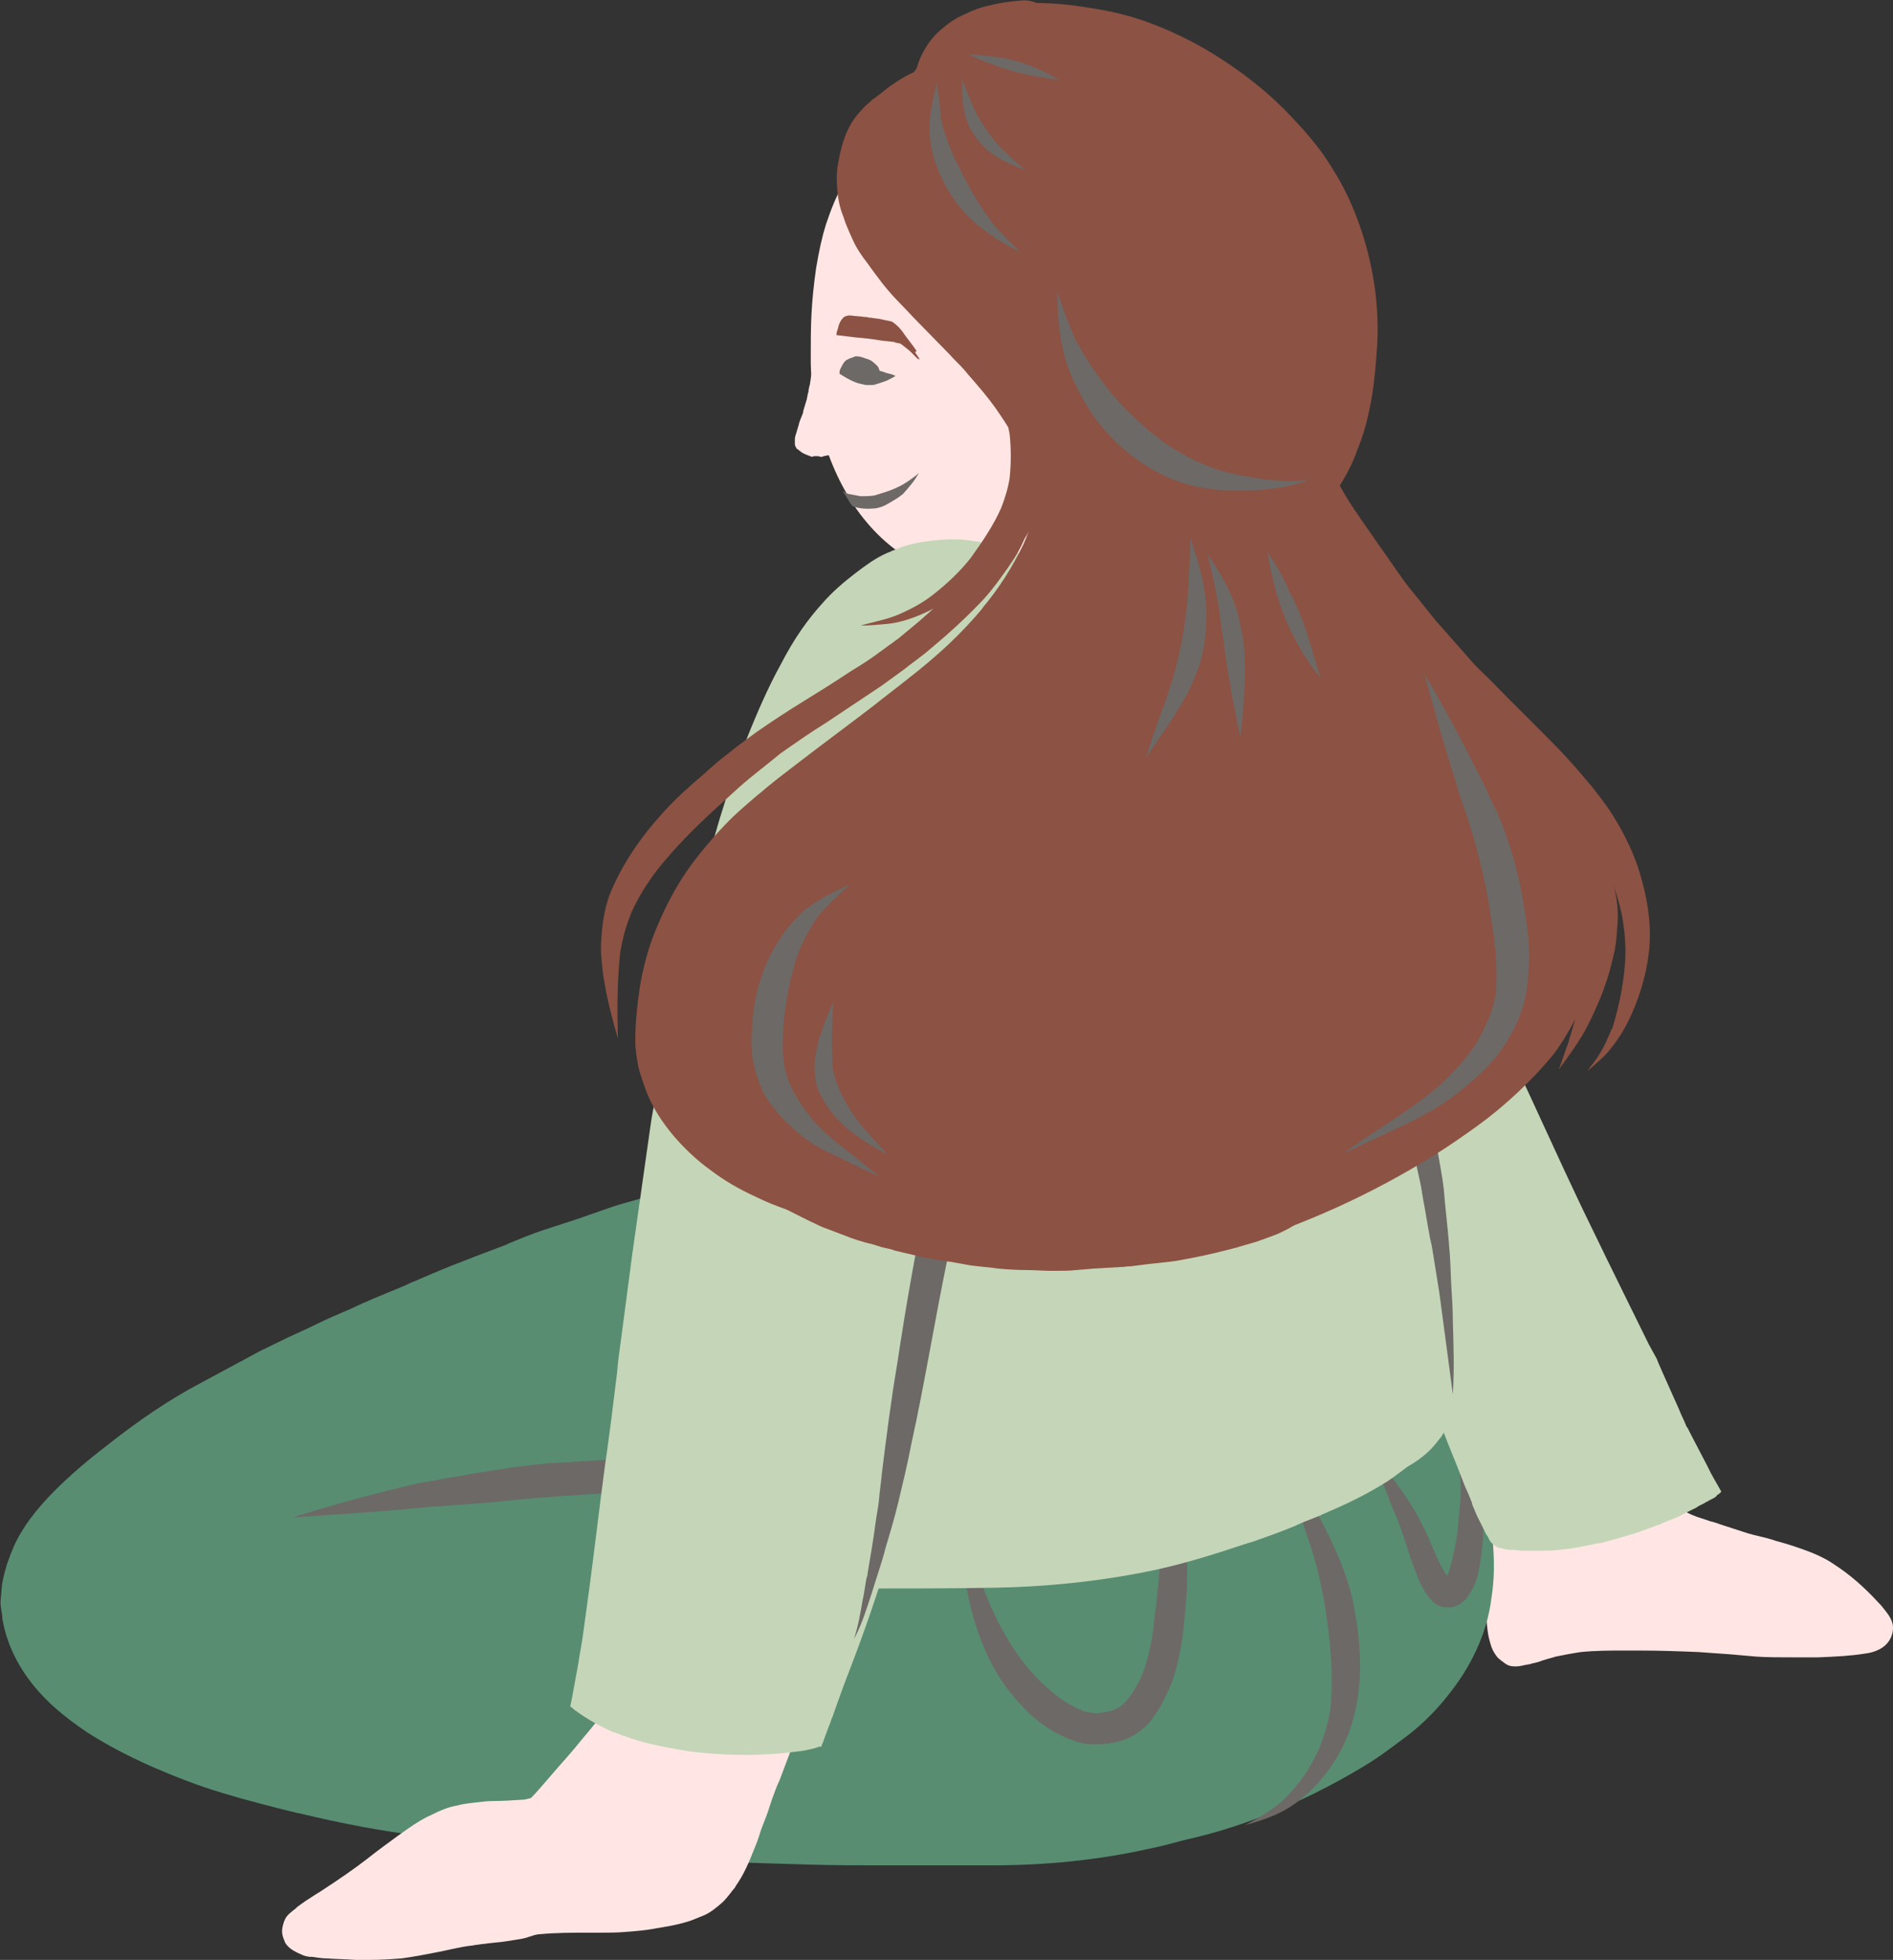
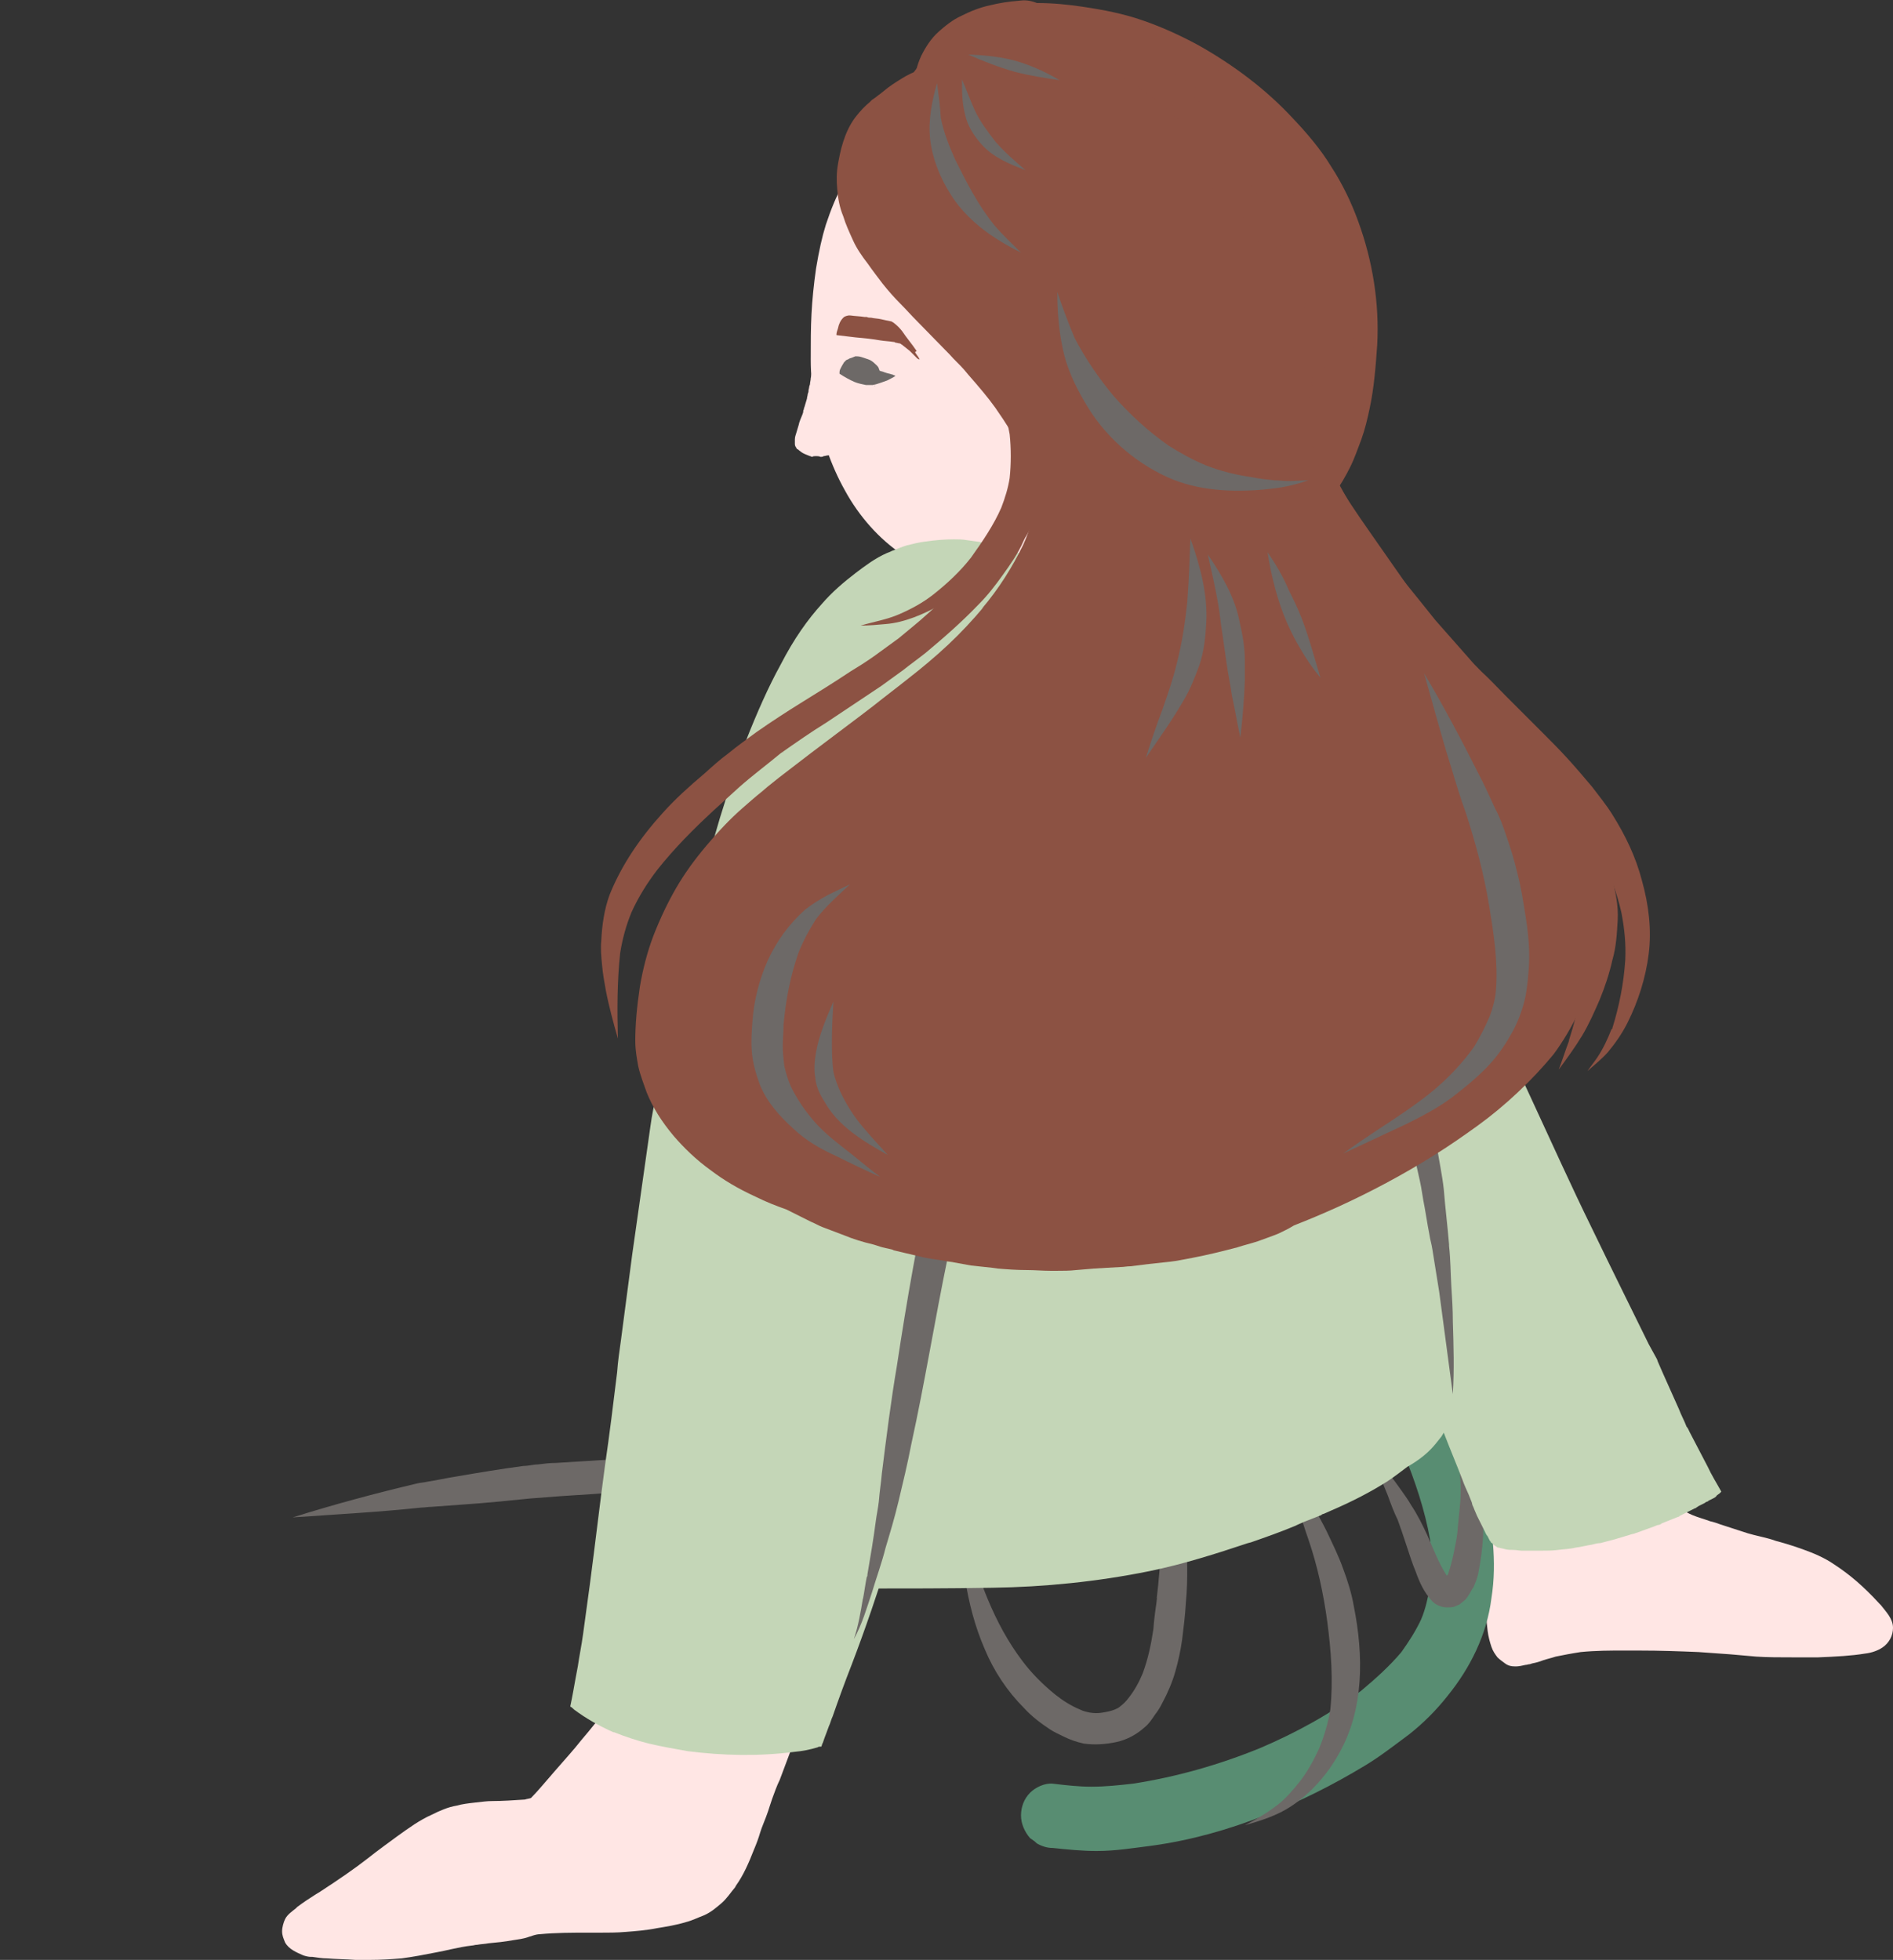
<svg xmlns="http://www.w3.org/2000/svg" fill="#000000" height="259.1" preserveAspectRatio="xMidYMid meet" version="1" viewBox="-0.1 0.0 250.3 259.1" width="250.3" zoomAndPan="magnify">
  <rect x="-0.1" y="0.0" width="250.3" height="259.1" fill="#333333" stroke="none" />
  <g id="change1_1">
    <path d="M218.3,190.8c-0.7,0-1.3,0.3-1.8,0.7c-0.4,0.4-0.8,1.1-0.7,1.8c0.3,2.2,0.5,4.4,1.1,6.6 c0.1,0.5,0.3,0.9,0.5,1.4c-2,0.2-4.1,0.5-6.2,0.7c-1.5,0.2-3,0.3-4.4,0.5c-1,0.1-2,0.2-3,0.3c-0.9,0.1-1.8,0.3-2.7,0.4 c0-2.8,0-5.6,0-8.4c0-1.4-1.1-2.5-2.5-2.5c-1.4,0-2.5,1.1-2.5,2.5l0,0.6c0,4.6,0,9.4,0.1,14.2c0,2.4,0.2,4.3,0.4,6 c0.1,0.8,0.3,1.5,0.5,2.1c0.2,0.6,0.5,1,0.8,1.4c0.3,0.3,0.6,0.5,1,0.8c0.4,0.3,0.8,0.4,1.4,0.4c0.4,0,0.9-0.1,1.3-0.2 c0.2,0,0.4-0.1,0.6-0.1l0.3-0.1c0.5-0.1,0.9-0.2,1.4-0.4c0.6-0.2,1.1-0.3,1.7-0.5c1-0.2,2-0.4,3.3-0.6c2-0.2,4-0.2,5.6-0.2 c0.7,0,1.4,0,2,0c3,0,5.6,0.1,8,0.2c1.4,0.1,2.8,0.2,4.2,0.3c1.1,0.1,2.2,0.2,3.4,0.3c1.5,0.1,3.2,0.1,5,0.1c1.1,0,2.1,0,3.2,0 c2.4-0.1,4.4-0.2,6.2-0.5c0.9-0.1,1.7-0.4,2.3-0.8c0.9-0.6,1.4-1.6,1.4-2.6c0-1.2-0.9-2.1-1.6-3l-0.2-0.2c-2.1-2.3-4-3.9-6-5.2 c-1.3-0.9-2.8-1.5-3.9-1.9c-1.1-0.4-2.3-0.8-3.8-1.2l-0.6-0.2c-1-0.3-2.1-0.5-3.1-0.8c-1.2-0.4-2.5-0.8-3.7-1.2 c-0.5-0.2-0.9-0.3-1.3-0.4c-0.8-0.3-1.6-0.5-2.3-0.8c-0.5-0.2-1-0.5-1.4-0.7c-0.1-0.1-0.3-0.2-0.4-0.4c0,0-0.1-0.1-0.1-0.1 c-0.5-1.4-0.8-2.9-1-4.4c-0.1-0.5-0.1-1-0.2-1.6c-0.1-0.7-0.2-1.3-0.7-1.8C219.6,191,218.9,190.8,218.3,190.8L218.3,190.8 L218.3,190.8z" fill="#ffe6e4" />
  </g>
  <g fill="#588d72" id="change2_1">
-     <path d="M109.2,153.8c-0.1,0-0.2,0-0.2,0l-0.2,0c-4.4,0.4-9,0.9-13.4,1.8c-2.8,0.6-5.6,1.4-8.3,2.1l-1.4,0.4 l-0.2,0.1c-1.7,0.5-3.4,0.9-5.1,1.5l-4.3,1.5l-4.3,1.4c-1.2,0.4-2.5,0.9-3.7,1.4c-0.5,0.2-1,0.4-1.4,0.6L63,166l-3.6,1.4 c-1.5,0.6-3.1,1.3-4.5,1.9c-0.8,0.3-1.5,0.7-2.3,1c-2.2,0.9-4.4,1.8-6.5,2.8c-0.5,0.2-0.9,0.4-1.4,0.6c-0.2,0.1-0.4,0.2-0.7,0.3 c-1.6,0.7-3.1,1.5-4.7,2.2c-0.4,0.2-0.9,0.4-1.3,0.6c-1.2,0.6-2.5,1.2-3.7,1.8l-7.8,4.2c-4.2,2.2-8.3,5-12.6,8.4 c-2.6,2-4.8,3.9-6.7,5.8c-2.6,2.6-4.4,5-5.5,7.5c-0.6,1.4-1.1,2.8-1.4,4.3c-0.2,0.8-0.2,1.7-0.3,2.6c-0.1,0.7,0.1,1.5,0.2,2.2 l0,0.3c0.5,3.1,1.9,6.2,4.2,9c1.7,2.1,3.9,4,7,6.1c2.5,1.6,5.3,3.1,8.7,4.6c3,1.3,6.1,2.5,9.1,3.4c3.3,1,6.8,1.9,10.1,2.7l0.1,0 c5.8,1.4,11.1,2.4,16.2,3l4.1,0.5l4.1,0.5l4,0.5l3.9,0.5c1,0.1,2.1,0.2,3.1,0.3c0.5,0,0.9,0.1,1.4,0.1l5,0.3l5,0.3l1.2,0.1 c1,0.1,1.9,0.1,2.9,0.2l16.7,0.5c3.2,0.1,6.5,0.1,9.7,0.1c1.5,0,3,0,4.5,0c2.1,0,4.1,0,6.2,0c1.2,0,2.4,0,3.6,0 c7.2,0,14-0.7,20.4-2.1c6.4-1.3,12.5-3.6,18.3-6.7c5.7-3.1,10.9-7.4,14.8-12.5c2.2-2.8,3.8-5.2,5.1-7.7c1.5-2.8,2.5-6.1,3.1-9.8 c1-6.8,0.6-13.6-1.2-20.2c-0.6-2.2-1.5-4.5-2.8-7.5c0.3-0.2,0.6-0.4,0.8-0.6c0.8-0.8,1.2-1.9,1.2-3c0-1.1-0.5-2.2-1.2-3 c-0.8-0.8-1.7-1.2-3-1.2c-0.7-0.1-1.4-0.1-2-0.1l-0.1-0.2l-0.1-0.2c-1.2-1.9-2.4-3.7-3.6-5.5l-0.7-1c-0.9-1.3-2.3-2.1-3.7-2.1 c-0.7,0-1.4,0.2-2.1,0.6c-1,0.6-1.7,1.6-2,2.8c-0.3,1.1-0.1,2.2,0.5,3l0.7,1.1l0.7,1.1l-0.5,0l-0.5,0c-4.5-0.2-9.2-0.4-15-0.6 c-1.5-0.1-2.9-0.2-4.4-0.3c-0.7,0-1.5-0.1-2.2-0.1l-1.4-0.1c-1.3-0.1-2.7-0.2-4-0.3c-1.4-0.1-2.8-0.2-4.2-0.4 c-3.1-0.3-6.4-0.5-9.6-0.9l-6.9-0.8l-7.7-0.9c-3.2-0.4-6.5-0.8-9.7-1.3c-1.6-0.2-3.1-0.4-4.7-0.6c-2.8-0.4-5.7-0.7-8.4-1l-1-0.1 c3.1-0.8,5.6-1.3,8-1.7c2.1-0.3,4.2-0.4,6.2-0.6l0.7-0.1c1-0.1,2.1-0.3,3-1.2c0.8-0.8,1.2-1.9,1.2-3s-0.5-2.2-1.2-3 C111.2,154.3,110.1,153.8,109.2,153.8L109.2,153.8L109.2,153.8z" fill="inherit" />
    <path d="M181.4,177.4c-0.9,0.6-1.7,1.5-2,2.5c-0.3,1-0.2,2.4,0.4,3.3c0.7,1,1.4,2,2.2,3c0.5,0.7,1.1,1.5,1.6,2.3 c0.8,1.1,1.3,2.4,1.9,3.6c1.5,3.7,2.8,7.5,3.5,11.5c0.2,2,0.2,4.1,0,6.1c-0.3,1.5-0.6,3-1.2,4.4c-0.7,1.5-1.6,2.9-2.6,4.3 c-1.6,1.9-3.4,3.5-5.3,5.1c-4.1,3.1-8.7,5.6-13.4,7.6c-5.4,2.2-11,3.8-16.8,4.7c-1.8,0.2-3.6,0.4-5.5,0.4c-1.7,0-3.4-0.2-5.1-0.4 c-1.1-0.1-2.3,0.5-3,1.2c-0.8,0.8-1.2,1.9-1.2,3s0.5,2.2,1.2,3c0.3,0.2,0.6,0.4,0.9,0.7c0.7,0.4,1.4,0.6,2.1,0.6 c1.9,0.2,3.9,0.4,5.8,0.4c2.5,0,4.9-0.4,7.3-0.7c5.1-0.7,10.1-2.1,14.9-4c4.6-1.8,9-4,13.3-6.6c2-1.2,3.9-2.7,5.8-4.1 c1.9-1.5,3.6-3.2,5.1-5.1c3-3.7,5.2-8.1,5.8-12.9c0.4-2.5,0.4-4.9,0.2-7.3c-0.2-2.7-0.8-5.3-1.6-7.8c-0.6-2.2-1.5-4.4-2.3-6.5 c-0.5-1.2-1.1-2.5-1.7-3.7c-0.5-1-1.1-1.9-1.7-2.8c-1-1.4-2-2.8-3-4.2c-0.7-0.9-1.4-1.6-2.5-2c-0.4-0.1-0.7-0.1-1.1-0.1 C182.8,176.8,182,177,181.4,177.4L181.4,177.4L181.4,177.4z" fill="inherit" />
  </g>
  <g fill="#6d6967" id="change3_6">
    <path d="M95.2,192.4c-2.4,0-4.9,0.1-7.3,0.1c-1.6,0-3.3,0.2-4.9,0.3c-3.2,0.2-6.4,0.4-9.6,0.6 c-0.8,0-1.6,0.1-2.4,0.2c-0.6,0-1.2,0.2-1.9,0.2c-3,0.4-6,0.9-8.9,1.4c-1.3,0.2-2.6,0.5-3.9,0.7c-0.4,0.1-0.8,0.1-1.2,0.2 c-5.5,1.3-11.1,2.8-16.5,4.5c0,0,0,0,0,0c5.7-0.4,11.4-0.7,17-1.3c0.5,0,0.9-0.1,1.4-0.1c1.4-0.1,2.7-0.2,4.1-0.3 c3-0.2,5.9-0.5,8.9-0.8c1.3-0.1,2.6-0.2,3.9-0.3c3.2-0.2,6.4-0.4,9.6-0.7c1.5-0.1,3-0.3,4.5-0.3c2.6-0.1,5.2-0.2,7.7-0.2 c4.3-0.1,8.6-0.2,12.9-0.4c4.9-0.2,9.7-0.6,14.6-0.9c4.6-0.4,9.3-0.8,13.9-1.2c0,0,0,0,0,0c-9.7-0.9-19.3-1.6-29-1.9 c-1.2,0-2.3,0-3.5,0C101.6,192.3,98.4,192.4,95.2,192.4L95.2,192.4L95.2,192.4z" fill="inherit" />
    <path d="M149.7,182.1c0.3,0.9,0.7,1.8,1,2.7c0.3,0.9,0.6,1.7,0.8,2.6c0.2,0.8,0.4,1.6,0.6,2.4 c0.3,1.5,0.6,3,0.9,4.5c0,0,0,0,0-0.1c0,0,0,0,0,0.1c0,0.1,0,0.1,0,0.2c0-0.1,0-0.1,0-0.2c0.8,5.8,0.5,11.6-0.2,17.4 c0-0.2,0-0.3,0.1-0.5c-0.2,1.4-0.4,2.8-0.5,4.2c-0.3,2-0.7,3.9-1.4,5.8c-0.5,1.2-1.1,2.3-1.9,3.3c-0.3,0.4-0.7,0.8-1.1,1.1 c-0.2,0.2-0.5,0.3-0.7,0.4c-0.5,0.2-1,0.3-1.6,0.4c-0.6,0.1-1.1,0.1-1.7,0c-0.5-0.1-0.9-0.2-1.3-0.4c-1.2-0.5-2.3-1.2-3.3-2 c-1.6-1.3-3.1-2.8-4.3-4.4c-1.9-2.5-3.4-5.3-4.6-8.2c-0.8-1.9-1.4-3.8-2.1-5.7c-0.7-2-1.5-4-2.2-6.1c0,0,0,0,0,0 c0.4,3.1,0.8,6.1,1.3,9.1c0.5,3.2,1.3,6.3,2.6,9.3c1.2,2.9,3,5.6,5.2,7.8c1,1.1,2.2,2,3.4,2.8c0.6,0.4,1.3,0.7,1.9,1 c0.8,0.4,1.7,0.7,2.6,0.9c1.4,0.2,2.9,0.1,4.3-0.2c1.4-0.3,2.7-1,3.8-2c0.5-0.4,0.9-1,1.3-1.6c0.4-0.5,0.7-1,1-1.6 c0.7-1.3,1.3-2.7,1.7-4.1c0.4-1.4,0.7-2.8,0.9-4.2c0.2-1.6,0.4-3.2,0.5-4.9c0.3-3.2,0.2-6.5-0.1-9.7c-0.3-3.1-0.9-6.2-1.8-9.1 c-0.5-1.8-1.2-3.4-1.9-5.1C152,186,150.9,184,149.7,182.1C149.7,182.1,149.7,182.1,149.7,182.1 C149.7,182.1,149.7,182.1,149.7,182.1L149.7,182.1L149.7,182.1z M152.9,194.4C152.9,194.3,152.9,194.3,152.9,194.4 C152.9,194.3,152.9,194.3,152.9,194.4C152.9,194.3,152.9,194.3,152.9,194.4L152.9,194.4L152.9,194.4z" fill="inherit" />
    <path d="M168.9,190.7c0.8,2.9,1.7,5.7,2.6,8.6c0.5,1.4,0.9,2.8,1.4,4.2c1.2,3.5,2,7.2,2.5,10.9 c0.5,3.8,0.8,7.7,0.4,11.6c-0.3,1.8-0.8,3.5-1.5,5.2c-0.7,1.5-1.5,3-2.6,4.4c0,0,0,0,0,0c-0.9,1.1-1.8,2.2-3,3.1 c-1.3,1-2.7,1.8-4.2,2.6c0,0,0,0,0,0c2.1-0.6,4.3-1.3,6.1-2.5c2.6-1.7,4.8-4.2,6.3-6.9c3.4-5.9,3.3-13.1,2-19.6 c-0.3-1.7-0.8-3.3-1.4-4.9c-0.6-1.7-1.4-3.3-2.2-5c-0.6-1.2-1.2-2.3-1.9-3.4c-1.1-2-2.3-4.1-3.5-6.1 C169.8,192.1,169.3,191.4,168.9,190.7C168.9,190.6,168.9,190.6,168.9,190.7C168.9,190.6,168.9,190.7,168.9,190.7L168.9,190.7 L168.9,190.7z" fill="inherit" />
    <path d="M189.6,183.9c0.3,0.6,0.5,1.1,0.8,1.7c1.1,2.6,2,5.2,2.4,8c0.2,1.6,0.3,3.1,0.2,4.7 c-0.1,1.4-0.3,2.9-0.4,4.3c-0.1,0.9-0.3,1.8-0.5,2.8c-0.2,0.9-0.4,1.7-0.7,2.6c0,0.1-0.1,0.2-0.2,0.3c-1.1-1.7-1.8-3.6-2.6-5.4 c-0.6-1.3-1.3-2.7-2.1-3.9c-0.4-0.7-0.9-1.4-1.4-2.1c-0.5-0.7-1-1.4-1.5-2c-1-1.3-2.1-2.6-3.2-3.9c0,0,0,0,0,0 c0.6,1.3,1.1,2.5,1.7,3.7c0.5,1,0.9,2,1.3,3c0.4,1.1,0.8,2.2,1.3,3.2c0.2,0.5,0.3,0.9,0.5,1.4c0.2,0.6,0.4,1.2,0.6,1.8 c0.4,1.2,0.8,2.5,1.3,3.7c0.5,1.4,1.1,2.7,2.1,3.8c0.1,0.1,0.1,0.1,0.2,0.2c0.2,0.2,0.4,0.3,0.6,0.4c0.4,0.2,0.8,0.3,1.2,0.3 c0.4,0,0.7,0,1-0.1c0.2-0.1,0.5-0.2,0.7-0.3c0.2-0.2,0.4-0.3,0.6-0.5c0.3-0.2,0.5-0.6,0.7-0.9c0.2-0.3,0.3-0.6,0.5-0.8 c0.3-0.7,0.6-1.4,0.7-2.1c0.3-1.5,0.5-3.1,0.6-4.7c0.1-3.2-0.1-6.5-1-9.6c-0.7-2.4-1.9-4.6-3.3-6.7 C191.2,185.8,190.4,184.8,189.6,183.9C189.6,183.9,189.6,183.9,189.6,183.9C189.6,183.9,189.6,183.9,189.6,183.9L189.6,183.9 L189.6,183.9z M192.5,202.9c0,0.1,0,0.1,0,0.2C192.5,203,192.5,203,192.5,202.9L192.5,202.9L192.5,202.9z M190.7,209.1 C190.6,209.1,190.6,209.1,190.7,209.1C190.6,209.1,190.6,209.1,190.7,209.1L190.7,209.1L190.7,209.1z" fill="inherit" />
  </g>
  <g id="change4_2">
    <path d="M137.7,67.2c-1.2,0.4-2.3,1-3.3,1.6l-0.3,0.1c-1.1,0.6-1.8,1.6-2.2,2.8c-0.3,1.3-0.2,2.6,0.5,3.7 c0.1,0.2,0.2,0.4,0.4,0.6c-1.5,1.9-2.6,3.5-3.7,5.1c-2.1,3.2-3.8,6.7-5.3,9.6c-2.7,5.5-4.9,11.2-6.8,17l-1.5,4.7l-1.5,4.7 c-0.5,1.5-0.9,2.9-1.3,4.4l-0.1,0.3l-0.4,1.6l-0.6,2l0,0.1c-0.4,1.5-0.9,3.1-1.3,4.6c-0.8,3.1-1.5,6.2-2.3,9.3 c-0.4,1.7-0.8,3.6-1.1,5.2l-0.1,0.7c-0.1,0.6-0.2,1.2-0.3,1.8c-0.4,2.1-0.7,4.3-1,6.3l-0.1,0.9c-0.5,3.7-1.2,8.6-1.5,13.4l0,0.5 c-0.2,2.3-0.3,4.6-0.4,6.9c-0.1,2.5-0.1,5.2-0.2,7.4c0,1.9-0.1,3.7,0,5.5c0.2,4.5,0.3,9.1,2.2,13.4c0.5,1.1,1.1,2,1.8,2.9 c0.4,0.5,1,1,1.6,1.4c0.2,2.4,2.3,4.3,4.7,4.3c6,0,11.7,0,17.5-0.1c6.9-0.1,13.9-0.8,20.8-2.2c4.4-0.9,8.8-2.3,13-3.7l0.4-0.1 c2-0.7,4-1.4,5.9-2.2l0.2-0.1l0.9-0.4c0.8-0.3,1.5-0.6,2.3-0.9l0.1-0.1l0.3-0.1l0.9-0.4c2.8-1.2,5.3-2.5,7.5-3.9 c0.9-0.6,1.8-1.3,2.6-1.9c1.6-0.9,2.8-1.9,3.7-3l0.4-0.5l0.4-0.5c0.1-0.2,0.2-0.3,0.3-0.5c0.8,2.1,1.7,4.2,2.5,6.3 c0.2,0.6,0.5,1.2,0.8,1.9l0.4,1l0.1,0.4l0.1,0.2l0.2,0.5l0.3,0.7c0.2,0.4,0.4,0.8,0.6,1.2l0.1,0.2c0.1,0.2,0.2,0.4,0.3,0.6 c0.1,0.2,0.2,0.5,0.4,0.7l0.1,0.2l0.1,0.2l0.1,0.2l0.1,0.1c0,0.1,0.1,0.2,0.2,0.2c0.1,0.1,0.2,0.2,0.3,0.3c0.1,0.1,0.2,0.1,0.3,0.2 c0.1,0.1,0.2,0.1,0.3,0.1c0.3,0.1,0.5,0.1,0.8,0.2c0.4,0.1,0.7,0.1,1.1,0.1c0.4,0,0.8,0.1,1.1,0.1c0.6,0,1.1,0,1.7,0 c0.3,0,0.6,0,0.8,0c0.8,0,1.6,0,2.3-0.1c0.7-0.1,1.5-0.1,2.3-0.3c0.8-0.1,1.5-0.3,2.2-0.4c0.4-0.1,0.7-0.2,1.1-0.2l1.9-0.5l1-0.3 l1-0.3c0.2-0.1,0.5-0.1,0.7-0.2l0.3-0.1l1.1-0.4l1.1-0.4l0.5-0.2l0.1,0c0.1,0,0.2-0.1,0.3-0.1l0.1-0.1l1-0.4l1-0.4l0.3-0.1 c0,0,0.1-0.1,0.1-0.1l0.6-0.3l0.2-0.1c0.4-0.2,0.8-0.4,1.2-0.6c0.1,0,0.2-0.1,0.2-0.1l0.3-0.2l0.4-0.2l0.2-0.1l0.2-0.1 c0.1-0.1,0.3-0.2,0.4-0.2l0.1-0.1c0.2-0.1,0.4-0.2,0.6-0.3c0.2-0.1,0.4-0.2,0.5-0.4c0.1-0.1,0.3-0.2,0.4-0.3l0.1-0.1 c0,0,0.1-0.1,0.1-0.1c-0.6-1.1-1.3-2.2-1.8-3.3c-0.8-1.5-1.6-3.1-2.4-4.6c-0.1-0.2-0.2-0.5-0.4-0.7c-0.3-0.8-0.7-1.5-1-2.3 c-0.7-1.6-1.4-3.1-2.1-4.7c-0.2-0.5-0.5-1.1-0.7-1.6l-0.1-0.3c-0.4-0.7-0.7-1.3-1.1-2c-2.3-4.7-4.8-9.7-7.5-15.3 c-2.8-5.7-5.4-11.5-8-17.1c-1.7-3.6-3.3-7.3-5-10.9c-0.3-0.6-0.5-1.1-0.8-1.7c-0.6-1.4-1.3-2.8-2-4.2c-1.4-2.8-2.9-5.7-4.3-8.5 c-2.4-4.8-4.8-9.6-7.3-14.4c-1.7-3.4-3.5-6.8-5.3-10.1l-1.8-3.4c-1.1-2.1-2.4-4.4-4-6.8c-0.9-1.5-2-2.9-3.2-4.4 c-1-1.3-2.3-2.9-3.8-4.3c-2.5-2.3-5.6-3.9-8.7-4.4c-0.3,0-0.5-0.1-0.8-0.1c-1.6-1.7-3.4-3-5.3-3.9c-2.3-1.1-4.9-1.7-7.7-1.8 c-0.1,0-0.1,0-0.2,0C140.7,66.4,139.2,66.7,137.7,67.2L137.7,67.2L137.7,67.2z M180.5,182.1c0.1,0.7,0.2,1.3,0.3,1.9l0,0 C180.7,183.4,180.6,182.7,180.5,182.1L180.5,182.1L180.5,182.1z" fill="#c4d6b7" />
  </g>
  <g id="change1_2">
    <path d="M83.7,217.5c-0.6,0-1.2,0.4-1.6,0.7c-0.5,0.5-0.7,1.1-0.7,1.8c0,0.7,0.3,1.3,0.7,1.8l0.5,0.4 c0.2,0.1,0.4,0.2,0.5,0.2c-0.8,1-1.7,2-2.5,3c-1.3,1.5-2.5,3.1-3.8,4.6c-1.1,1.4-2.3,2.7-3.6,4.2l-0.6,0.7 c-0.8,0.9-1.6,1.9-2.5,2.8c-0.3,0.1-0.5,0.1-0.8,0.2c-1.5,0.1-3,0.2-4.3,0.2c-0.7,0-1.4,0.1-2.3,0.2c-0.9,0.1-1.7,0.2-2.4,0.4 c-1.2,0.2-2.3,0.7-3.3,1.2c-1.6,0.7-3.1,1.8-4.5,2.8c-1.2,0.9-2.5,1.8-4,3c-1.8,1.4-3.7,2.7-6.3,4.4l-0.5,0.3 c-0.8,0.5-1.7,1.1-2.5,1.7l-0.2,0.2c-0.5,0.4-1.1,0.8-1.4,1.4c-0.2,0.4-0.4,1.1-0.4,1.6c0,0.6,0.2,1,0.4,1.5 c0.5,0.9,1.5,1.3,2.4,1.7c0.3,0.1,0.7,0.2,1,0.2l0.2,0c0.7,0.1,1.3,0.2,1.9,0.2c1.3,0.1,2.5,0.1,3.8,0.2l0.6,0c0.4,0,0.8,0,1.2,0 c1.6,0,3-0.1,4.3-0.2c1.5-0.2,3.1-0.5,4.6-0.8l1-0.2l0.9-0.2c0.9-0.2,1.9-0.4,2.8-0.5c0.2,0,0.4-0.1,0.7-0.1c0.5-0.1,1-0.1,1.5-0.2 c1.1-0.1,2.1-0.2,3.2-0.4c0.7-0.1,1.4-0.2,2-0.4c0.2-0.1,0.4-0.1,0.6-0.2c0.3-0.1,0.7-0.2,1-0.2c2.1-0.2,4.2-0.2,6.3-0.2l1,0l0.6,0 c1.1,0,2.3,0,3.4-0.1c1.3-0.1,2.7-0.2,4.2-0.5c1.2-0.2,2.5-0.4,3.8-0.8c0.8-0.2,1.6-0.6,2.4-0.9c0.9-0.4,1.6-1,2.3-1.6 c0.7-0.6,1.2-1.4,1.8-2.1l0.1-0.2c1-1.4,1.7-3,2.4-4.8c0.3-0.7,0.6-1.5,0.8-2.2l0.2-0.6c0.4-1,0.8-2,1.1-3l0.3-0.9 c0.3-0.8,0.6-1.7,1-2.5c0.5-1.3,1-2.7,1.5-4c0.5-1.2,0.8-2.3,1.2-3.4c0.3-0.9,0.4-1.6,0.4-2.4c0-1-0.6-1.8-1.2-2.6 c-0.3-0.3-0.7-0.6-1-0.8c-0.4-0.3-0.8-0.5-1.2-0.7c-1.3-0.7-2.8-1.3-4.7-1.8c-0.8-0.2-1.5-0.4-2.3-0.5l-0.3-0.1 c-1.1-0.2-2.3-0.4-3.6-0.6c-1.5-0.2-3-0.4-4.5-0.5c-1.2-0.1-2.4-0.2-3.6-0.4C83.8,217.5,83.7,217.5,83.7,217.5L83.7,217.5 L83.7,217.5z" fill="#ffe6e4" />
  </g>
  <g id="change1_4">
    <path d="M131.3,10.9c-1.6,0-3.1,0.1-4.6,0.4c-0.8,0.1-1.6,0.4-2.6,0.8c-0.9,0.4-1.8,0.8-2.7,1.3 c-3.1,1.8-5.7,4.4-7.5,7.6c-1,1-1.8,2.2-2.6,3.5c-0.8,1.4-1.5,3.1-2.2,5.2c-0.5,1.6-0.9,3.4-1.3,5.8c-0.3,2.1-0.5,4.1-0.6,6 c-0.1,1.8-0.1,3.8-0.1,6c0,2.1,0.2,4.1,0.6,6.1c0.3,1.9,0.8,3.8,1.5,5.8c0.7,2,1.5,3.8,2.4,5.4c1.9,3.5,4.6,6.5,7.6,8.5 c1.4,1,3.1,1.8,5.1,2.4c1.7,0.5,3.6,0.8,5.8,1c0.4,0,0.7,0,1.1,0c1.7,0,3.2-0.2,4.7-0.7c1.7-0.5,3.5-1.4,5.2-2.5 c2.9-1.9,5.5-4.6,7.8-8c2.1-3.1,3.8-6.6,5.2-10.4c1.2-3.4,2-7.2,2.5-11.6c0.2-2,0.4-4,0.4-6c0-1.8,0.1-3.9-0.2-6 c-0.2-1.9-0.7-3.8-1.5-5.8c-0.7-1.9-1.6-3.6-2.6-5.3c-1.1-1.7-2.3-3.1-3.7-4.3c-1.4-1.2-3-2.3-4.7-3c-0.8-0.4-1.7-0.7-2.6-1 c-0.9-0.3-1.9-0.5-2.9-0.7c-2.2-0.4-4.4-0.5-6.1-0.6C132.2,10.9,131.8,10.9,131.3,10.9L131.3,10.9L131.3,10.9z" fill="#ffe6e4" />
  </g>
  <g id="change4_1">
    <path d="M122.2,71.6c-0.8,0.1-1.6,0.3-2.4,0.5c-0.7,0.2-1.3,0.5-1.9,0.7c-0.2,0.1-0.4,0.2-0.7,0.3 c-1.6,0.7-2.9,1.7-4.1,2.6c-1.7,1.3-3.2,2.6-4.5,4.1c-1.9,2.1-3.7,4.6-5.5,8.1c-1.6,2.9-3.1,6.3-4.6,10.1 c-1.3,3.4-2.4,6.9-3.4,10.1c-1.2,4.1-2.3,7.8-3.2,11.4c-1.2,4.8-2.1,8.7-2.8,12.3c-0.7,3.6-1.3,7.1-2,10.7 c-0.1,0.7-0.3,1.4-0.4,2.1c-0.3,1.4-0.6,2.8-0.8,4.3l-2.4,16.9c-0.5,3.8-1,7.6-1.5,11.4c-0.2,1.4-0.4,2.8-0.5,4.2 c-0.5,4.1-1,8.2-1.6,12.3c-0.7,5.2-1.3,10.4-2,15.7c-0.3,2.2-0.6,4.4-0.9,6.6c-0.2,1.5-0.5,2.9-0.7,4.3l-0.3,1.6 c-0.2,1.1-0.4,2.3-0.7,3.7c0.2,0.1,0.4,0.3,0.5,0.4c1.6,1.2,3.4,2.2,5.2,3c0,0,0,0,0,0c0,0,0,0,0,0c0,0,0,0,0.1,0 c1.5,0.6,3,1.1,4.6,1.5c1.7,0.4,3.4,0.7,5.1,1c4.7,0.6,9.4,0.7,14.1,0.1c1.1-0.1,2.1-0.3,3.1-0.6c0.1-0.1,0.3-0.1,0.5-0.1 c0.1-0.2,0.1-0.4,0.2-0.5l0.1-0.3c0.2-0.6,0.5-1.3,0.7-1.9c0.2-0.4,0.3-0.9,0.5-1.3c0.8-2.3,1.6-4.5,2.5-6.8 c1.8-4.7,3.5-9.7,5.2-15.1c1.4-4.5,2.8-9,4.2-13.4l0.7-2.3c2.6-8.6,5.1-17.4,7.5-26l1.3-4.7c1.7-5.9,3.4-11.9,5.1-17.8 c1.1-4,2.3-8,3.4-12c1.3-4.6,2.6-9.3,3.8-13.9l0.9-3.4c0.2-0.7,0.2-1.5,0.1-2.2c0.3,0.1,0.7,0.1,1.1,0.1c0.9,0,1.7-0.2,2.4-0.6 c0.9-0.5,1.9-1.6,2.2-2.8l2.4-12.6c0.3-1.5,0.1-2.6-0.5-3.7c-0.6-1.1-1.7-1.9-2.8-2.2c-0.4-0.1-0.8-0.2-1.3-0.2 c-0.7-1.7-1.6-3.4-2.6-4.9c-0.8-1.3-1.8-2.6-3.1-4c-1.2-1.3-2.7-2.4-4-3.3c-1.4-1-2.9-1.6-4.4-2.2l-0.3-0.1 c-1.9-0.8-3.8-1.1-6.1-1.4c-0.5-0.1-1.1-0.1-1.7-0.1C124.8,71.3,123.6,71.4,122.2,71.6L122.2,71.6L122.2,71.6z" fill="#c4d6b7" />
  </g>
  <g fill="#6d6967" id="change3_1">
    <path d="M130.4,128.5c-1.5,4.7-2.9,9.5-4.1,14.3c-1.1,4-2.2,8-3.1,12c-1.9,8.5-3.4,17.1-4.7,25.7 c-0.8,4.7-1.4,9.5-2,14.3c-0.1,1.2-0.3,2.4-0.4,3.7c-0.1,0.9-0.3,1.8-0.4,2.6c-0.3,2.3-0.7,4.7-1.1,7c0,0.1,0,0.3-0.1,0.4 c0,0,0,0,0,0c-0.2,1-0.3,1.9-0.5,2.9c0,0,0-0.1,0-0.1c-0.3,1.8-0.6,3.6-1.2,5.4c0,0,0,0,0,0c1.1-2,1.7-4.1,2.4-6.2 c0.6-2,1.3-3.9,1.8-5.9c0.6-2,1.2-4,1.7-6.1c0.6-2.5,1.2-5,1.7-7.6c1.8-8.2,3.1-16.4,4.8-24.6c1-4.6,1.8-9.1,2.6-13.7 c0.5-2.8,0.9-5.5,1.2-8.3c0.3-2,0.4-4.1,0.6-6.1C130,134.9,130.2,131.7,130.4,128.5C130.5,128.5,130.4,128.5,130.4,128.5 C130.4,128.5,130.4,128.5,130.4,128.5L130.4,128.5L130.4,128.5z" fill="inherit" />
    <path d="M157.1,75c1.5,2.6,2.9,5.2,4.3,7.8c1.4,2.8,2.6,5.7,3.8,8.6c1,2.3,1.8,4.7,2.8,7.1c0.7,1.8,1.5,3.5,2.2,5.3 c1,2.5,2,5,3,7.4c0.9,2.2,1.8,4.4,2.7,6.6c1.5,3.6,3,7.2,4.3,10.8c-0.1-0.2-0.1-0.3-0.2-0.5c1.1,3,2.2,6,3.1,9 c0.9,3,1.7,6.1,2.5,9.2c0.6,2.4,1,4.9,1.5,7.3c0.2,1.1,0.5,2.2,0.7,3.3c0.1,0.6,0.2,1.2,0.3,1.8c0.3,1.5,0.5,3,0.8,4.5 c0.1,0.7,0.3,1.3,0.4,2c0.3,1.9,0.6,3.7,0.9,5.6c0.2,1.5,0.4,3,0.6,4.5c0.4,3,0.8,6,1.2,9c0,0,0,0,0,0c0.2-3.2,0.1-6.4,0-9.6 c0-1.6-0.1-3.1-0.2-4.7c-0.1-1.7-0.1-3.5-0.3-5.3c0,0,0,0.1,0,0.1c0-0.1,0-0.1,0-0.2c0,0,0,0,0,0.1c0-0.1,0-0.1,0-0.2 c-0.2-2.4-0.5-4.8-0.7-7.3c-0.2-1.8-0.6-3.7-0.9-5.5c-0.5-2.8-1-5.6-1.7-8.4c-0.7-3.1-1.5-6.2-2.4-9.2c-0.9-3-2-6-3-9 c-0.9-2.4-1.8-4.7-2.7-7.1c-0.8-2-1.5-3.9-2.3-5.9c-0.9-2.3-1.8-4.5-2.7-6.8c-0.6-1.5-1.2-3.1-1.9-4.5c-1.4-3.1-2.9-6.2-4.5-9.2 c-0.4-0.8-0.8-1.6-1.3-2.3c-1-1.7-2.1-3.4-3.2-5.1C162.5,80.8,159.9,77.8,157.1,75C157.2,75,157.2,75,157.1,75 C157.1,75,157.1,75,157.1,75L157.1,75L157.1,75z M191.9,164.5C191.9,164.6,191.9,164.6,191.9,164.5 C191.9,164.6,191.9,164.5,191.9,164.5C191.8,164.5,191.9,164.5,191.9,164.5L191.9,164.5L191.9,164.5z" fill="inherit" />
    <path d="M135.9,75.7c1.4,0.6,2.7,1.3,3.9,2.2c0.8,0.7,1.6,1.5,2.2,2.4c1.2,1.8,2.1,3.8,2.9,5.8c0,0,0,0,0-0.1 c0,0,0,0,0,0.1c0,0.1,0.1,0.2,0.1,0.2c0-0.1-0.1-0.1-0.1-0.2c1.4,3.8,2.6,7.7,3.4,11.7c0,0,0,0,0,0c0.3-3.2,0.3-6.5-0.3-9.6 c-0.5-3.2-1.8-6.2-3.9-8.7c-1-1.2-2.3-2.1-3.7-2.7C139.1,76,137.5,75.8,135.9,75.7C135.9,75.7,135.9,75.7,135.9,75.7 C135.9,75.7,135.9,75.7,135.9,75.7L135.9,75.7L135.9,75.7z M144.9,86.1C144.9,86.1,144.9,86.1,144.9,86.1 C144.9,86.1,144.9,86.1,144.9,86.1C144.9,86.1,144.9,86.1,144.9,86.1L144.9,86.1L144.9,86.1z" fill="inherit" />
  </g>
  <g fill="#8c5243" id="change5_1">
    <path d="M133.8,7.1c-1.2,0-2.3,0.1-3.4,0.2c-0.8,0.1-1.7,0.2-2.5,0.3l-1.3,0.2c-1,0.1-1.9,0.3-2.9,0.4l-1,0.2 c-0.4,0.1-0.7,0.4-0.9,0.7c0,0,0,0.1-0.1,0.1c-1,0.3-1.8,0.7-2.6,1.2c-0.8,0.5-1.6,1-2.3,1.6l-0.5,0.4c-0.3,0.2-0.5,0.4-0.8,0.6 l-0.3,0.2c-0.1,0.1-0.2,0.2-0.3,0.3c-0.6,0.5-1.2,1.1-1.9,2c-1.5,2-2,4.5-2.3,6.2c-0.2,1.1-0.2,2.2-0.1,3.3 c0.1,1.2,0.3,2.4,0.8,3.6c0.3,1,0.8,2.1,1.3,3.2c0.5,1.1,1.2,2.1,1.9,3c0.7,1,1.4,1.9,2,2.7c0.8,1,1.6,1.9,2.4,2.7 c0.7,0.7,1.4,1.5,2.1,2.2l4.4,4.5c0.6,0.7,1.3,1.3,1.9,2l0.5,0.6c1.4,1.6,2.6,3,3.6,4.4c1.4,2,2.7,4.1,3.9,6.2 c0.6,1.2,1.2,2.4,1.8,3.8c-0.1,0.8-0.2,1.7-0.3,2.5l0,0c-0.2,1-0.4,1.8-0.6,2.7c-0.3,0.9-0.6,1.8-1.1,2.9c-1.4,2.9-3.2,5.8-5.5,8.5 l0.3-0.3c-1.5,1.8-3.1,3.5-4.7,5c-1.7,1.6-3.5,3.1-5.3,4.5c-1.5,1.2-3.1,2.4-4.6,3.6l-1.7,1.3l-6.5,4.9l-3,2.3l-1.3,1 c-0.5,0.4-1,0.8-1.5,1.2l-0.7,0.6c-1,0.8-1.9,1.6-2.7,2.3c-1.6,1.4-3.1,3-4.7,4.9c-1.6,1.9-2.9,3.7-4,5.6c-1.1,1.9-2.1,4-3,6.3 c-0.8,2.1-1.4,4.4-1.8,6.8c-0.4,2.7-0.6,5-0.6,7.1c0,1.2,0.2,2.3,0.4,3.4c0.3,1.3,0.8,2.5,1.1,3.4c0.8,2,2,3.9,3.6,5.8 c1.3,1.5,2.9,3.1,5,4.6c1.6,1.2,3.4,2.3,5.8,3.4c1.4,0.7,2.7,1.2,4.1,1.7c0.8,0.4,1.6,0.8,2.6,1.3c0.2,0.1,0.4,0.2,0.6,0.3 c0.5,0.2,1,0.5,1.5,0.7l2.9,1.1c1.2,0.5,2.5,0.9,3.8,1.2c0.4,0.1,0.9,0.3,1.3,0.4c0.4,0.1,0.9,0.2,1.3,0.3l0.2,0.1l1.7,0.4l1.7,0.4 c1.1,0.3,2.3,0.4,3.4,0.6c0.4,0.1,0.8,0.1,1.2,0.2l1.1,0.2l1.1,0.2c0.9,0.1,1.9,0.2,2.8,0.3l0.7,0.1c1.2,0.1,2.5,0.2,3.9,0.2 c1,0,2.1,0.1,3.1,0.1l0.4,0l0.4,0c0.9,0,1.7,0,2.6-0.1l1.2-0.1l1.2-0.1l1.7-0.1l1.8-0.1c0.4,0,0.8-0.1,1.3-0.1l2.4-0.3l2.8-0.3 c0.9-0.1,1.8-0.3,2.9-0.5c2.1-0.4,4.1-0.9,6-1.4c0.9-0.3,1.8-0.5,2.7-0.8c0.8-0.3,1.7-0.6,2.7-1c0.6-0.3,1.3-0.6,2.1-1.1 c1.8-0.7,3.7-1.5,5.7-2.4c4.4-2,8.7-4.3,12.7-6.8c2.1-1.3,4.1-2.7,5.9-4c1.8-1.3,3.6-2.8,5.3-4.4c1.8-1.7,3.3-3.3,4.7-5 c1.2-1.6,2.4-3.6,3.5-5.9c1-2.1,1.6-4.3,1.8-6.6c0.1-1.1,0.1-2.3,0.1-3.3c0-1.2-0.1-2.5-0.2-3.6c-0.2-2.4-0.6-4.8-1.3-7 c-0.6-2.2-1.5-4.4-2.6-6.7c-0.9-1.8-2.1-3.6-3.2-5.2l-0.4-0.6c-0.4-0.6-0.8-1.2-1.2-1.8l-1.3-1.7c-1.6-2.2-3.2-4.5-4.9-6.7 l-1.2-1.5c-1.1-1.5-2.2-2.9-3.3-4.4l-5-6.8l-5.1-7.3c-3.5-5-7.1-10.5-9.5-16.6c-0.1-0.3-0.3-0.7-0.4-1c0-2-0.1-3.7-0.2-5.3 c-0.1-1.6-0.3-3.3-0.5-4.8c0.2-0.8,0.4-1.7,0.6-2.5l0.1-0.2c0.2-0.8-0.2-1.6-1-1.9c-0.1,0-0.3-0.1-0.4-0.1 c-0.8-3.8-2.2-7.5-4.1-10.9c-1-1.8-2.3-3.6-4-5.6c-1.4-1.6-3-3.2-4.8-4.8c-3.7-3.2-7.7-5.6-12-7.2c-2-0.8-4.3-1.3-6.9-1.6 c-1-0.1-2.2-0.2-3.4-0.3C134.1,7.1,134,7.1,133.8,7.1L133.8,7.1L133.8,7.1z" fill="inherit" />
    <path d="M130.5,3.7c-1.7,0.4-3.3,1-4.8,1.7c-1.6,0.8-3,1.8-4.1,3.1c-1.1,1.1-1.9,2.6-2.1,4.1 c-0.1,0.6-0.1,1.3,0.2,1.9c0.4,0.8,0.9,1.5,1.3,2.2c0,0,0,0,0,0c-0.1-0.1-0.1-0.3-0.2-0.4c0,0,0,0,0,0c-0.3-0.6-0.5-1.3-0.6-1.9 c0-0.2,0-0.4,0-0.7c0.1-0.4,0.2-0.7,0.3-1.1c0.2-0.4,0.4-0.8,0.7-1.1c0.5-0.6,1-1.1,1.6-1.6c0.9-0.7,1.8-1.2,2.8-1.6 c1.7-0.7,3.5-1.1,5.3-1.4c3.3-0.4,6.6-0.3,9.9,0.1c2.9,0.4,5.7,1.3,8.5,2.4c3.4,1.5,6.5,3.3,9.4,5.5c3.1,2.4,5.9,5.1,8.2,8.2 c2,2.6,3.6,5.5,4.9,8.5c1,2.5,1.8,5,2.2,7.7c0.3,2.1,0.3,4.3,0,6.4c-0.3,1.9-0.8,3.6-1.6,5.4c-0.8,1.9-1.7,3.7-2.8,5.4 c-1.1,1.8-2.4,3.6-3.7,5.2c-1.1,1.5-2.3,2.9-3.6,4.3c-1.3,1.4-2.6,2.7-4.1,3.9c-1.3,1-2.7,1.7-4.1,2.5c-0.9,0.5-1.8,1-2.6,1.5 c0,0,0,0,0,0c1.9-0.7,3.7-1.6,5.5-2.5c2.2-1.1,4-2.7,5.7-4.4c1.8-1.7,3.5-3.5,5-5.5c1.5-1.9,3-3.8,4.2-5.9c1.3-2.1,2.3-4.4,3.1-6.8 c0.8-2.3,1-4.8,1-7.2c0-2.5-0.4-5-1-7.4c-0.6-2.4-1.5-4.7-2.6-6.9c-1-2.2-2.3-4.2-3.7-6.2c-2.9-4-6.4-7.4-10.2-10.3 c-1.9-1.5-4-2.8-6.1-3.9c-2.2-1.2-4.5-2.2-6.9-2.9c-2.4-0.7-5-1-7.5-1.1c-0.3,0-0.6,0-0.8,0C134.9,3,132.7,3.2,130.5,3.7L130.5,3.7 L130.5,3.7z M131.1,6.7c0,0-0.1,0-0.1,0C131,6.7,131,6.7,131.1,6.7L131.1,6.7L131.1,6.7z M130.8,6.8c0,0-0.1,0-0.1,0 C130.7,6.8,130.7,6.8,130.8,6.8L130.8,6.8L130.8,6.8z M121.2,11.3C121.2,11.4,121.2,11.4,121.2,11.3 C121.2,11.4,121.2,11.4,121.2,11.3L121.2,11.3L121.2,11.3z M121.1,11.4C121.1,11.4,121.1,11.5,121.1,11.4 C121.1,11.5,121.1,11.4,121.1,11.4L121.1,11.4L121.1,11.4z M120.5,12.6C120.5,12.6,120.5,12.6,120.5,12.6 C120.5,12.6,120.5,12.6,120.5,12.6L120.5,12.6L120.5,12.6z M120.2,13.6C120.2,13.7,120.2,13.7,120.2,13.6 C120.2,13.7,120.2,13.7,120.2,13.6L120.2,13.6L120.2,13.6z M120.8,16.2C120.8,16.2,120.8,16.2,120.8,16.2 C120.8,16.2,120.8,16.2,120.8,16.2L120.8,16.2L120.8,16.2z M166.8,22.9C166.8,22.9,166.9,22.9,166.8,22.9 C166.9,22.9,166.8,22.9,166.8,22.9L166.8,22.9L166.8,22.9z M171.9,31.6C171.9,31.6,171.9,31.6,171.9,31.6 C171.9,31.6,171.9,31.6,171.9,31.6L171.9,31.6L171.9,31.6z M172.5,50.7C172.5,50.8,172.5,50.8,172.5,50.7 C172.5,50.8,172.5,50.8,172.5,50.7L172.5,50.7L172.5,50.7z M158.4,69.7C158.4,69.7,158.4,69.7,158.4,69.7 C158.4,69.7,158.4,69.7,158.4,69.7L158.4,69.7L158.4,69.7z" fill="inherit" />
    <path d="M132,7.1c-1.5,0.2-3,0.6-4.4,1.1c-0.5,0.2-1.1,0.5-1.5,0.8c-0.5,0.4-0.9,1-1.2,1.5c0,0,0,0,0,0 c0.3-0.3,0.5-0.5,0.8-0.7c0,0,0,0,0,0c0.3-0.2,0.6-0.4,0.9-0.6c0.5-0.2,1-0.3,1.5-0.4c3.1-0.4,6.2-0.2,9.3,0.2 c2.5,0.4,4.9,1.1,7.3,2.1c2,0.9,3.9,2,5.8,3.2c1.8,1.2,3.6,2.4,5.3,3.7c3.8,3,7.3,6.4,10.3,10.2c1.4,1.9,2.8,3.9,3.7,6 c0.7,1.8,1.3,3.6,1.6,5.6c0.2,1.8,0.2,3.5,0,5.3c-0.4,2.7-1.2,5.3-2.2,7.8c-1.2,2.7-2.6,5.2-4.4,7.6c0,0,0,0,0-0.1c0,0,0,0-0.1,0.1 c0,0,0,0,0,0c0,0,0,0,0,0c-0.9,1.1-1.8,2.2-2.8,3.2c-0.6,0.7-1.2,1.4-1.9,2.1c0,0,0,0,0,0c0.8-0.6,1.6-1.3,2.3-1.9 c0.4-0.4,0.9-0.7,1.3-1.1c1-0.9,2-1.9,2.9-2.9c1.8-2.2,3.3-4.5,4.5-7c1.2-2.5,2.2-5.3,2.6-8.1c0.4-2.7,0.3-5.6-0.3-8.3 c-0.6-2.7-1.8-5.3-3.3-7.6c-3-4.8-6.9-9.1-11.1-12.8c-2.5-2.1-5.1-4-7.9-5.7c-2.9-1.7-6-2.9-9.2-3.6c-1.5-0.3-3.1-0.4-4.7-0.4 C135.5,6.7,133.7,6.8,132,7.1L132,7.1L132,7.1z M128,9C128,9,128,9,128,9C128,9,128,9,128,9L128,9L128,9z M126.6,9.3 C126.6,9.3,126.6,9.3,126.6,9.3C126.6,9.3,126.6,9.3,126.6,9.3L126.6,9.3L126.6,9.3z M165.9,28.1c0.1,0.1,0.1,0.1,0.2,0.2 C166,28.3,166,28.2,165.9,28.1L165.9,28.1L165.9,28.1z M171.4,39.7c0,0.1,0,0.2,0,0.3C171.4,39.9,171.4,39.8,171.4,39.7L171.4,39.7 L171.4,39.7z M164.8,60.7C164.8,60.7,164.8,60.7,164.8,60.7C164.8,60.7,164.9,60.6,164.8,60.7C164.8,60.7,164.8,60.7,164.8,60.7 L164.8,60.7L164.8,60.7z" fill="inherit" />
    <path d="M164.7,26.8c0.5,1.4,1,2.8,1.5,4.2c0.6,1.5,1.1,2.9,1.6,4.4c0.5,1.6,0.8,3.2,1,4.8c0.4,2.8,0.7,5.7,0.4,8.6 c-0.3,2-0.8,4-1.6,5.9c0-0.1,0.1-0.1,0.1-0.2c-0.2,0.5-0.5,1-0.8,1.5c-0.3,0.5-0.6,0.9-1,1.4c-0.7,0.9-1.4,1.7-2.1,2.5c0,0,0,0,0,0 c0.9-0.6,1.8-1.3,2.6-2c1.3-1.1,2.3-2.4,3.2-3.9c1-1.6,1.7-3.4,2.1-5.3c0.5-1.9,0.6-4,0.4-6c-0.2-2-0.5-4-1.2-5.9 c-0.7-2-1.7-3.8-2.9-5.6C167.1,29.8,165.9,28.3,164.7,26.8C164.7,26.7,164.7,26.7,164.7,26.8C164.7,26.7,164.7,26.7,164.7,26.8 L164.7,26.8L164.7,26.8z" fill="inherit" />
    <path d="M132.2,6.4c-1.8,0.2-3.5,0.5-5.2,1.1c-0.9,0.3-1.7,0.7-2.5,1.1c-0.8,0.4-1.6,0.8-2.3,1.3 c-0.8,0.5-1,1.7-0.5,2.4c0.5,0.8,1.6,1,2.4,0.5c0.9-0.5,1.8-1,2.6-1.4c1.3-0.6,2.6-1,4-1.2c2-0.3,3.9-0.4,5.9-0.3 c2.2,0.2,4.4,0.7,6.5,1.4c1.8,0.7,3.5,1.6,5.2,2.5c1.8,1,3.5,2.1,5.2,3.3c-0.1-0.1-0.2-0.2-0.4-0.3c4.4,3.1,8.5,6.8,12,10.9 c2,2.4,3.7,5,5.1,7.8c1.1,2.3,1.8,4.7,2.3,7.3c0.3,2,0.5,4,0.3,6c-0.2,1.9-0.6,3.7-1.2,5.4c-0.8,2.1-1.9,4-3.1,5.9 c-0.5,0.7-1.1,1.4-1.6,2c-0.6,0.7-1.2,1.4-1.9,2c-1.4,1.1-2.9,1.9-4.5,2.7c-0.4,0.2-0.7,0.7-0.8,1.1c-0.1,0.5,0,0.9,0.2,1.3 c0.3,0.4,0.6,0.7,1.1,0.8c0.5,0.1,0.9,0,1.3-0.2c1.7-0.9,3.5-1.8,5-3.1c0.9-0.8,1.7-1.7,2.4-2.6c0.9-1.1,1.7-2.2,2.5-3.4 c1.5-2.3,2.6-4.8,3.3-7.4c0.7-2.7,0.9-5.6,0.7-8.3c-0.2-2.8-0.9-5.6-1.9-8.2c-0.9-2.5-2.2-5-3.7-7.2c-1.5-2.3-3.3-4.4-5.1-6.4 c-1.9-2-3.8-3.9-5.9-5.6c-2.6-2.2-5.4-4.1-8.3-5.9c-1.4-0.8-2.7-1.6-4.2-2.3c-1.6-0.8-3.2-1.4-4.8-1.9c-2.4-0.7-4.9-1-7.4-1 C134,6.3,133.1,6.3,132.2,6.4L132.2,6.4L132.2,6.4z M127,11.3c0,0-0.1,0-0.1,0.1C126.9,11.3,126.9,11.3,127,11.3L127,11.3L127,11.3 z M164.9,27.4c0,0,0.1,0.1,0.1,0.1C164.9,27.5,164.9,27.4,164.9,27.4L164.9,27.4L164.9,27.4z" fill="inherit" />
    <path d="M167.2,31.2c-0.4,0.1-0.8,0.4-1,0.9c-0.2,0.4-0.2,0.9-0.1,1.4c0.3,1.3,0.6,2.7,0.9,4.1 c0.5,3,0.7,6.2,0.5,9.2c-0.3,3-1.1,5.9-1.8,8.8c-0.2,0.9,0.4,1.9,1.3,2.1c0.9,0.2,1.9-0.4,2.1-1.3c0.7-2.6,1.4-5.3,1.7-8 c0.3-2.7,0.3-5.3,0.1-8c-0.2-2.7-0.8-5.3-1.4-7.9c-0.2-0.8-1-1.2-1.7-1.2C167.6,31.2,167.4,31.2,167.2,31.2L167.2,31.2L167.2,31.2z" fill="inherit" />
    <path d="M134.6,0.1c-1.3,0.1-2.6,0.3-3.8,0.6c-1.4,0.3-2.6,0.8-3.8,1.4c-1.1,0.5-2.1,1.3-3,2.1 c-1,0.9-1.7,2-2.3,3.2c-1.1,2.4-1.3,5.2-0.4,7.7c0.8,2.4,2.6,4.2,4.3,6c0.7,0.7,1.9,0.5,2.5-0.1c0.3-0.3,0.5-0.8,0.4-1.3 c0-0.5-0.3-0.8-0.6-1.2c-0.5-0.6-1.1-1.1-1.6-1.7c-0.6-0.7-1.1-1.4-1.5-2.2c-0.2-0.5-0.3-0.9-0.5-1.4c-0.1-0.6-0.1-1.2-0.1-1.7 c0.1-0.6,0.2-1.2,0.4-1.8c0.2-0.6,0.5-1.2,0.8-1.7c0.4-0.5,0.7-0.9,1.2-1.3c0.7-0.6,1.5-1.1,2.3-1.5c1.1-0.5,2.3-0.9,3.5-1.1 c2.2-0.4,4.3-0.5,6.5-0.4c3.8,0.3,7.7,1,11.3,2.2c3.7,1.3,7.1,3.2,10.4,5.4c1.6,1.1,3.2,2.3,4.7,3.6c1.5,1.3,2.9,2.7,4.1,4.2 c2,2.4,3.8,4.9,5.2,7.7c1.3,2.8,2.4,5.8,3,8.9c0.6,3.4,0.9,6.9,0.7,10.3c0-0.1,0-0.2,0-0.3c0,0.1,0,0.2,0,0.3c0,0.1,0,0.1,0,0.2 c0,0,0-0.1,0-0.1c-0.3,3.8-0.8,7.7-2.1,11.4c-0.7,1.8-1.5,3.5-2.5,5.1c-0.6,0.9-1.3,1.6-2,2.4c-0.3,0.2-0.6,0.4-0.9,0.6 c-1.2,0.5-2.5,0.9-3.7,1.2c-0.9,0.2-1.4,1.4-1.1,2.2c0.1,0.4,0.5,0.8,0.9,1c0.4,0.2,0.9,0.2,1.4,0.1c1.9-0.5,3.8-0.9,5.4-2.1 c1-0.8,1.8-1.7,2.6-2.7c0.8-1.1,1.5-2.3,2.1-3.5c0.6-1.2,1-2.4,1.5-3.7c0.5-1.4,0.8-2.7,1.1-4.1c0.6-2.8,0.8-5.6,1-8.4 c0.3-5.5-0.6-11.1-2.5-16.3c-0.9-2.5-2.1-5-3.6-7.3c-1.4-2.3-3.2-4.4-5-6.3c-3.6-3.9-7.9-7.1-12.5-9.7c-2.4-1.3-4.8-2.4-7.4-3.3 c-2.6-0.9-5.2-1.4-7.9-1.8c-2-0.3-4-0.5-6.1-0.5C136,0,135.3,0,134.6,0.1L134.6,0.1L134.6,0.1z M138.9,3.6c0.1,0,0.1,0,0.2,0 C139,3.6,138.9,3.6,138.9,3.6L138.9,3.6L138.9,3.6z M169.3,19c0.1,0.1,0.2,0.2,0.2,0.3C169.5,19.2,169.4,19.1,169.3,19L169.3,19 L169.3,19z M177.5,35.6c0,0.1,0,0.2,0.1,0.3C177.5,35.8,177.5,35.7,177.5,35.6L177.5,35.6L177.5,35.6z M178.2,45.9 C178.2,45.9,178.2,45.9,178.2,45.9C178.2,45.9,178.2,45.9,178.2,45.9C178.2,45.9,178.2,45.9,178.2,45.9L178.2,45.9L178.2,45.9z" fill="inherit" />
    <path d="M144,6.2c-1.2,0-2.5,0.3-3.7,0.6c-0.4,0.1-0.8,0.5-1,0.9c-0.2,0.4-0.2,0.9-0.1,1.4c0.1,0.4,0.5,0.8,0.9,1 c0.5,0.2,0.9,0.2,1.4,0.1c0.2,0,0.4-0.1,0.6-0.1c0.6-0.1,1.3-0.2,1.9-0.3c0.7-0.1,1.4,0,2.1,0c1.9,0.2,3.7,0.5,5.5,1.1 c1.8,0.7,3.6,1.7,5.2,2.8c3.2,2.2,6.1,5,8.6,7.9c2.1,2.5,4.1,5.2,5.6,8.2c1.3,2.7,2.3,5.5,2.9,8.4c0.2,1.1,0.4,2.3,0.5,3.4 c0.1,1.2,0.1,2.5,0,3.7c-0.1,1.4-0.2,2.9-0.4,4.3c-0.1,0.9,0.4,1.9,1.4,2.1c0.9,0.2,1.9-0.4,2.1-1.4c0.1-1,0.3-2.1,0.3-3.2 c0.1-1.9,0.2-3.8,0.1-5.8c-0.2-2.8-0.8-5.5-1.7-8.2c-0.8-2.5-2-5-3.3-7.3c-1.4-2.4-3.1-4.6-4.9-6.6c-1.8-2.1-3.7-4-5.8-5.8 c-2-1.8-4.3-3.3-6.6-4.6c-1.1-0.6-2.3-1.1-3.6-1.5c-1.3-0.4-2.7-0.6-4-0.8c-1-0.1-2-0.2-3-0.2C144.5,6.2,144.3,6.2,144,6.2L144,6.2 L144,6.2z M174.3,44.7c0,0,0,0.1,0,0.1C174.3,44.8,174.3,44.8,174.3,44.7L174.3,44.7L174.3,44.7z" fill="inherit" />
    <path d="M144.8,6.4c-0.9,0.1-1.7,0.9-1.6,1.9c0.1,1,0.9,1.7,1.9,1.6c1.3-0.1,2.5-0.1,3.8-0.1 c1.1,0.1,2.2,0.4,3.2,0.7c1.6,0.6,3.1,1.4,4.5,2.3c1.6,1.1,3,2.3,4.4,3.6c1.5,1.5,3,3,4.3,4.6c2.6,3,5,6.2,7.1,9.6 c0.8,1.3,1.5,2.5,2.2,3.9c0.4,0.7,0.7,1.5,1.1,2.2c-0.1-0.1-0.1-0.3-0.2-0.4c0.7,1.5,1.4,3,1.7,4.6c0,0.1,0,0.2,0.1,0.4 c0.1,0.5,0.2,0.9,0.6,1.2c0.3,0.3,0.8,0.5,1.3,0.4c0.5,0,0.9-0.2,1.2-0.6c0.3-0.3,0.5-0.8,0.4-1.3c-0.2-1-0.4-2-0.7-2.9 c-0.2-0.4-0.3-0.9-0.5-1.3c-0.4-1-0.9-1.9-1.3-2.9c-0.3-0.5-0.5-1.1-0.8-1.6c-0.5-0.9-1-1.8-1.5-2.7c-1.4-2.4-3-4.6-4.7-6.8 s-3.5-4.3-5.3-6.3c-0.9-1-1.8-1.9-2.7-2.8c-1-1-2.1-1.8-3.2-2.7c-1-0.8-2.1-1.5-3.2-2.2c-1.2-0.7-2.5-1.2-3.9-1.7 c-1.3-0.4-2.6-0.7-3.9-0.8c-0.5,0-1,0-1.5,0C146.6,6.3,145.7,6.3,144.8,6.4L144.8,6.4L144.8,6.4z" fill="inherit" />
    <path d="M136.9,5.4c-0.4,0.9-0.1,1.9,0.8,2.4c1.2,0.6,2.3,1.2,3.4,1.8c0.8,0.4,1.6,0.9,2.3,1.4c1.6,1,3.1,2,4.6,3 c-0.1-0.1-0.2-0.1-0.3-0.2c1.4,1.1,2.8,2.1,4.1,3.3c0.9,0.8,1.8,1.6,2.7,2.4c0.7,0.6,1.3,1.2,1.9,1.8c1.3,1.3,2.7,2.5,4,3.8 c1.4,1.4,2.8,2.7,4.2,4.1c0.6,0.6,1.1,1.1,1.6,1.7c-0.1,0.6,0.1,1.1,0.6,1.5c0.7,0.6,1.8,0.6,2.5-0.1c0.5-0.6,0.8-1.4,0.6-2.2 c-0.2-0.6-0.6-1.1-1.1-1.6c-0.3-0.3-0.6-0.7-0.9-1c-0.6-0.6-1.2-1.3-1.9-1.9c-1.4-1.3-2.7-2.7-4.1-4c-1.5-1.5-3.1-3-4.6-4.4 c-0.6-0.5-1.1-1-1.7-1.5c-0.5-0.4-1-0.9-1.5-1.3c-0.2-0.2-0.4-0.4-0.7-0.6c-1.1-0.9-2.3-1.8-3.4-2.7c-0.5-0.4-1-0.7-1.5-1 c-0.7-0.5-1.4-1-2.2-1.5c-1.1-0.7-2.2-1.4-3.3-2.1c-0.4-0.3-0.9-0.5-1.4-0.8c-0.9-0.5-1.7-0.9-2.6-1.4c-0.2-0.1-0.5-0.2-0.8-0.2 C137.8,4.5,137.2,4.8,136.9,5.4L136.9,5.4L136.9,5.4z" fill="inherit" />
    <path d="M146,5.1c-0.4,0.1-0.8,0.5-1,0.9c-0.2,0.4-0.2,0.9-0.1,1.4c0.2,0.5,0.5,0.7,0.9,1c1.5,1,3.1,2.1,4.6,3.1 c0.7,0.5,1.4,1,2.1,1.5c0.5,0.4,1.1,0.7,1.6,1.1c1.3,1.1,2.6,2.1,3.9,3.3c1.3,1.2,2.6,2.5,4,3.7c0.5,0.5,1,1,1.5,1.5 c0.6,0.7,1.3,1.4,1.9,2c1.8,2.1,3.6,4.1,5,6.5c0.5,0.8,1.7,1,2.4,0.5c0.8-0.5,1-1.6,0.5-2.4c-0.5-0.9-1.1-1.7-1.7-2.5 c-0.5-0.7-1.1-1.4-1.7-2.1c-0.3-0.4-0.6-0.8-1-1.1c-0.4-0.4-0.8-0.9-1.2-1.3c-0.7-0.8-1.5-1.6-2.2-2.3c-0.6-0.7-1.3-1.3-2-1.9 c-0.5-0.5-1.1-1.1-1.7-1.6c-0.8-0.7-1.6-1.5-2.4-2.2c-0.2-0.2-0.5-0.4-0.7-0.6c-0.6-0.4-1.1-0.9-1.6-1.3c-0.5-0.4-1-0.8-1.5-1.2 c-0.9-0.7-1.9-1.3-2.8-2c-1.8-1.3-3.6-2.5-5.4-3.7C147.1,5,146.8,5,146.6,5C146.3,5,146.1,5,146,5.1L146,5.1L146,5.1z" fill="inherit" />
    <path d="M147,2.9c-0.4,0.1-0.8,0.5-1,0.9c-0.2,0.4-0.2,0.9-0.1,1.4c0.1,0.4,0.5,0.8,0.9,1c1.5,0.6,3.1,1.3,4.6,1.9 c2.3,1,4.6,2.1,6.7,3.5c1.3,0.9,2.5,1.9,3.7,3c0.7,0.6,1.3,1.2,2,1.8c0.6,0.6,1.3,1.2,1.9,1.9c0.7,0.7,1.3,1.5,2,2.2 c0.6,0.7,1.3,1.5,1.9,2.2c0.4,0.5,0.9,1.1,1.3,1.6c0.4,0.5,0.7,1.1,1.1,1.6c1.3,1.8,2.4,3.8,3.4,5.8c0.5,1.1,1,2.2,1.3,3.3 c0.3,0.9,1.3,1.4,2.2,1.1c0.9-0.3,1.4-1.3,1.1-2.2c-0.3-0.9-0.6-1.8-1-2.6c-0.4-0.9-0.9-1.9-1.4-2.8c-1-1.7-1.9-3.3-3-4.9 c-0.3-0.4-0.5-0.8-0.8-1.2c-0.3-0.4-0.7-0.8-1-1.2c-0.6-0.8-1.3-1.5-1.9-2.3c-1.3-1.5-2.6-2.9-3.9-4.3c-0.4-0.4-0.8-0.8-1.2-1.2 c-0.6-0.5-1.2-1.1-1.8-1.6c-2.2-2-4.6-3.7-7.3-5.1c-1.3-0.7-2.7-1.3-4-1.9c-1.4-0.6-2.8-1.2-4.2-1.8c-0.3-0.1-0.6-0.2-0.8-0.2 C147.4,2.8,147.2,2.8,147,2.9L147,2.9L147,2.9z M157.8,11.4c0.1,0.1,0.2,0.1,0.2,0.2C158,11.5,157.9,11.4,157.8,11.4L157.8,11.4 L157.8,11.4z M158.1,11.6c0,0,0.1,0,0.1,0.1C158.2,11.6,158.1,11.6,158.1,11.6L158.1,11.6L158.1,11.6z" fill="inherit" />
    <path d="M176.7,34.7c-0.5,0-0.9,0.2-1.2,0.6c-0.3,0.4-0.4,0.8-0.4,1.3c0,1.9-0.1,3.7-0.1,5.6c0,1.7,0,3.3,0,5 c0,0.6-0.1,1.2-0.1,1.9c-0.1,0.7-0.2,1.4-0.3,2.1c-0.1,0.7-0.2,1.3-0.3,2c-0.2,1.3-0.5,2.6-0.9,3.9c-0.3,0.8-0.7,1.5-1.1,2.2 c-0.3,0.5-0.6,1-0.9,1.5c-0.5,0.8,0,1.9,0.8,2.4c0.9,0.4,1.9,0.1,2.4-0.8c0.5-0.9,1.1-1.9,1.6-2.8c0.9-1.8,1.2-3.8,1.6-5.7 c0.2-0.9,0.3-1.9,0.5-2.8c0.1-0.9,0.2-1.8,0.3-2.8c0.2-2,0.1-4,0.1-6c0-2,0-4,0-5.9c0-0.4-0.3-0.9-0.6-1.2 c-0.3-0.3-0.7-0.4-1.2-0.4C176.8,34.7,176.8,34.7,176.7,34.7L176.7,34.7L176.7,34.7z" fill="inherit" />
    <path d="M173.8,38.4c-0.4,0.1-0.8,0.5-1,0.9c-0.5,1.4-1,2.8-1.4,4.2c-0.3,1.3-0.7,2.7-1,4c-0.3,1.3-0.6,2.6-0.8,3.9 c-0.3,1.6-0.6,3.1-1.1,4.7c-0.2,0.6-0.5,1.2-0.8,1.8c-0.1,0.2-0.3,0.3-0.4,0.5c-0.7,0.7-0.6,1.9,0.1,2.5c0.7,0.7,1.8,0.6,2.5-0.1 c1.2-1.3,1.9-3.1,2.3-4.8c0.3-0.9,0.4-1.9,0.6-2.9c0.3-1.2,0.5-2.4,0.8-3.6c0.3-1.3,0.6-2.7,0.9-4c0.2-0.7,0.3-1.4,0.5-2.1 c0.2-0.6,0.4-1.2,0.6-1.8c0.1-0.2,0.1-0.4,0.2-0.6c0.2-0.5,0.3-0.9,0.1-1.4c-0.1-0.4-0.5-0.8-0.9-1c-0.2-0.1-0.5-0.2-0.8-0.2 C174.2,38.3,174,38.3,173.8,38.4L173.8,38.4L173.8,38.4z" fill="inherit" />
    <path d="M132.5,46.8c0.7,0.9,1.2,1.9,1.6,2.9c0.5,1.3,0.9,2.7,1.1,4.1c0.3,2.3,0.1,4.5-0.2,6.7 c-0.4,2.7-0.9,5.4-1.9,7.9c-0.3,0.8-0.7,1.6-1.2,2.3c-0.6,1-1.3,1.9-2,2.9c0.1-0.1,0.2-0.2,0.3-0.4c-1.5,2-3.2,3.8-5,5.5 c-0.8,0.8-1.7,1.6-2.6,2.4c-1.3,1.2-2.6,2.2-3.9,3.3c-1.1,0.8-2.2,1.6-3.3,2.4c-1,0.7-2.1,1.4-3.1,2c-2.1,1.4-4.2,2.7-6.3,4 c-2.1,1.3-4.1,2.6-6.1,4c-1.2,0.9-2.5,1.8-3.7,2.8c-1.1,0.8-2.2,1.8-3.2,2.7c-1.9,1.6-3.8,3.3-5.5,5.2c-2.9,3.2-5.4,6.8-7,10.8 c-0.7,1.9-1,4-1.1,6.1c-0.1,1,0,2.1,0.1,3.1c0.1,1.2,0.3,2.3,0.5,3.4c0.4,2.1,1,4.3,1.6,6.4c0,0,0,0,0,0c-0.1-3.8-0.1-7.6,0.3-11.3 c0.3-1.9,0.8-3.7,1.5-5.4c0.9-2,2.1-3.9,3.4-5.6c2.3-2.9,4.8-5.4,7.5-7.9c1.1-1,2.2-2,3.3-3c1.8-1.6,3.7-3,5.5-4.5 c2-1.4,4-2.8,6.1-4.1c2.4-1.6,4.8-3.2,7.2-4.8c1-0.7,1.9-1.4,2.9-2.1c1-0.8,2-1.5,3-2.3c2.4-2,4.8-4.1,7-6.4 c1.2-1.2,2.2-2.5,3.2-3.9c1-1.4,2-2.8,2.7-4.4c1.5-3.2,2-6.7,2.1-10.2c0.1-3.3-0.1-6.7-1.4-9.7C135.2,50,134,48.2,132.5,46.8 C132.5,46.8,132.5,46.8,132.5,46.8C132.5,46.8,132.5,46.8,132.5,46.8L132.5,46.8L132.5,46.8z M103.5,99.4c0,0-0.1,0.1-0.1,0.1 C103.4,99.4,103.5,99.4,103.5,99.4L103.5,99.4L103.5,99.4z" fill="inherit" />
    <path d="M123.1,39.8c1.9,2.1,3.8,4.2,5.5,6.5c1.5,2,2.9,4.2,4,6.5c0.9,2.4,1.4,4.8,1.7,7.3c0.2,1.3,0.3,2.5,0.3,3.8 c0,1.3-0.1,2.5-0.2,3.8c-0.4,2.6-1.2,5.1-2,7.6c0,0,0,0,0,0c0.5-0.7,1-1.5,1.4-2.3c0.8-1.3,1.5-2.6,2.1-4c0.9-2.3,1.4-4.6,1.6-7.1 c0.2-2.7,0-5.4-0.7-8c-0.7-2.4-2-4.4-3.5-6.4c-1.3-1.7-3-3.1-4.8-4.4c-0.7-0.5-1.4-1-2.2-1.5C125.3,41,124.2,40.4,123.1,39.8 C123.1,39.8,123.1,39.8,123.1,39.8C123.1,39.8,123,39.8,123.1,39.8L123.1,39.8L123.1,39.8z" fill="inherit" />
    <path d="M129.1,43.6c0.8,1.3,1.6,2.6,2.3,4c0.7,1.4,1.3,2.7,1.9,4.1c0.2,0.4,0.3,0.8,0.5,1.2 c0.6,1.5,0.9,2.9,1.2,4.5c0,0.3,0.1,0.7,0.1,1c0.2,2,0.4,3.9,0.1,5.9c-0.3,2-0.9,4-1.6,5.9c-0.7,1.5-1.4,3-2.1,4.5 c-0.6,1.2-1.4,2.4-2.1,3.5c0,0,0,0,0,0c0.9-0.9,1.8-1.8,2.7-2.7c0.8-0.9,1.6-1.9,2.3-2.9c1.8-2.4,3.2-5.2,3.8-8.2 c0.4-2,0.2-3.9,0-5.9c-0.3-2.1-0.8-4-1.7-5.9c-0.6-1.2-1.3-2.4-2-3.4c-0.8-1.1-1.5-2-2.4-3S130.1,44.3,129.1,43.6 C129.1,43.6,129.1,43.6,129.1,43.6C129.1,43.6,129.1,43.6,129.1,43.6L129.1,43.6L129.1,43.6z M134.9,57c0,0.1,0,0.2,0,0.3 C134.9,57.2,134.9,57.1,134.9,57L134.9,57L134.9,57z" fill="inherit" />
    <path d="M125.9,43.7c0.7,0.6,1.4,1.2,1.9,2c0,0,0,0,0,0c0.8,1.1,1.6,2.2,2.4,3.4c0.7,1.2,1.5,2.4,2,3.7 c0.6,1.5,0.9,3,1.2,4.6c0.2,1.9,0.2,3.9,0,5.8c-0.2,1.3-0.6,2.6-1.1,3.9c-1,2.3-2.5,4.5-4,6.6c-1.4,1.8-3.1,3.4-5,4.9 c-1.4,1.1-2.9,1.9-4.5,2.6c-1.6,0.7-3.4,1-5.1,1.5c0,0,0,0,0,0c1.1,0,2.2-0.1,3.3-0.2c2.5-0.2,5-1.3,7.2-2.5c1-0.6,2-1.3,3-2 c1-0.8,2-1.6,2.9-2.6c1.8-1.8,3.4-3.9,4.7-6.1c0.6-1.1,1.1-2.2,1.5-3.4c0.4-1.3,0.6-2.7,0.6-4.1c0.1-2.7-0.3-5.4-1.3-7.9 c-0.4-1.1-0.9-2.1-1.6-3c-0.8-1.1-1.6-2.1-2.6-3c-0.9-0.9-1.8-1.7-2.8-2.4C127.8,44.5,126.9,44,125.9,43.7 C125.9,43.7,125.9,43.7,125.9,43.7C125.9,43.7,125.9,43.7,125.9,43.7L125.9,43.7L125.9,43.7z M132.3,52.8c0,0.1,0,0.1,0.1,0.2 C132.3,52.9,132.3,52.9,132.3,52.8L132.3,52.8L132.3,52.8z M118.9,81C118.8,81,118.8,81,118.9,81C118.8,81,118.8,81,118.9,81 L118.9,81L118.9,81z" fill="inherit" />
    <path d="M173.6,49.7c-0.4,1.6-0.8,3.3-0.8,4.9c0,1.4,0.2,2.8,0.6,4.1c0.4,1.6,1,3.1,1.6,4.6 c0.8,1.9,1.7,3.8,2.7,5.6c0.7,1.2,1.4,2.4,2.1,3.7c0.5,0.9,1.1,1.7,1.6,2.5c0.6,1,1.3,2,1.9,2.9c0.6,1,1.3,1.9,2,2.8 c0.7,0.9,1.3,1.8,2,2.8c0.5,0.7,1.1,1.3,1.6,1.9c0.9,1,1.7,2.1,2.6,3.1c1.3,1.5,2.7,3,4,4.4c3.1,3.4,6.3,6.7,9.3,10.1 c2.6,3,4.9,6.2,6.7,9.8c1.2,2.5,2.2,5.1,2.8,7.8c0.4,2.1,0.6,4.1,0.5,6.2c-0.2,3.1-0.8,6.1-1.7,9c0,0,0,0,0,0c0,0,0,0,0,0 c0,0.1,0,0.1-0.1,0.2c0,0,0-0.1,0-0.1c-0.5,1.3-1.1,2.6-1.9,3.8c-0.4,0.6-0.9,1.2-1.3,1.8c0,0,0,0,0,0c0.9-0.8,1.9-1.6,2.7-2.5 c1-1.2,1.9-2.5,2.6-3.9c1.4-2.8,2.4-5.9,2.8-9.1c0.4-3.2,0-6.5-0.9-9.7c-0.8-3.1-2.2-6-3.9-8.7c-0.8-1.3-1.8-2.5-2.7-3.7 c-1.1-1.3-2.2-2.6-3.3-3.8c-1.1-1.2-2.2-2.3-3.3-3.4c-1.6-1.6-3.2-3.2-4.8-4.8c-1.1-1.1-2.1-2.2-3.2-3.2c-0.6-0.6-1.1-1.1-1.6-1.7 c-1.5-1.7-3-3.4-4.5-5.1c-1.2-1.5-2.4-3-3.7-4.6c-1-1.2-1.9-2.5-2.8-3.8c-0.5-0.7-1.1-1.4-1.6-2.1c-0.4-0.6-0.8-1.2-1.2-1.8 c-0.6-0.9-1.1-1.7-1.7-2.6c-0.4-0.7-0.8-1.4-1.2-2.1c-0.6-1.1-1.2-2.2-1.8-3.3c0,0.1,0.1,0.1,0.1,0.2c-0.9-1.9-1.7-3.8-2.2-5.9 c0,0,0,0,0,0c-0.2-1.2-0.3-2.4-0.2-3.7c0,0,0,0,0,0c0,0,0,0,0-0.1c0,0,0,0,0,0c0,0,0,0,0,0c0-0.4,0.1-0.8,0.1-1.2c0,0,0,0,0,0 c0-0.3,0-0.6,0.1-0.9c0,0,0,0,0,0C173.6,50.1,173.6,49.9,173.6,49.7C173.6,49.7,173.6,49.7,173.6,49.7 C173.6,49.7,173.6,49.7,173.6,49.7L173.6,49.7L173.6,49.7z M204.6,102.9c0.1,0.1,0.1,0.2,0.2,0.3 C204.8,103.1,204.7,103,204.6,102.9L204.6,102.9L204.6,102.9z M214.4,120.9c0,0.1,0,0.1,0,0.2C214.4,121,214.4,121,214.4,120.9 L214.4,120.9L214.4,120.9z M214.8,126.7c0,0.1,0,0.1,0,0.2C214.8,126.8,214.8,126.8,214.8,126.7L214.8,126.7L214.8,126.7z M211.2,139.8C211.2,139.8,211.2,139.9,211.2,139.8C211.2,139.9,211.2,139.8,211.2,139.8L211.2,139.8L211.2,139.8z M213.1,136 C213.1,136,213.1,136,213.1,136C213.1,136,213.1,136,213.1,136C213.1,136,213.1,136,213.1,136L213.1,136L213.1,136z M173.4,52.3 C173.4,52.3,173.4,52.3,173.4,52.3C173.4,52.3,173.4,52.3,173.4,52.3C173.4,52.3,173.4,52.3,173.4,52.3L173.4,52.3L173.4,52.3z M173.5,51.1C173.5,51.1,173.5,51.1,173.5,51.1C173.5,51.1,173.5,51.1,173.5,51.1L173.5,51.1L173.5,51.1z" fill="inherit" />
    <path d="M192,88.6c2,2.5,4,5,5.8,7.6c1,1.4,2,2.8,3,4.2c1.9,2.8,3.7,5.6,5.2,8.6c1.6,3.2,2.8,6.6,3.6,10.1 c0.3,1.9,0.4,3.9,0.3,5.8c-0.2,2-0.5,4.1-0.9,6.1c-0.4,2.3-1,4.5-1.7,6.7c0-0.1,0-0.1,0.1-0.2c-0.5,1.3-0.9,2.6-1.4,3.9 c0,0,0,0,0,0c1.1-1.5,2.2-3,3.1-4.5c0.9-1.5,1.6-3.1,2.3-4.7c0.7-1.7,1.3-3.5,1.7-5.3c0.5-1.7,0.6-3.5,0.7-5.3 c0.1-1.9-0.3-3.8-0.8-5.7c-0.9-3.4-2.5-6.7-4.4-9.7c-1.6-2.4-3.3-4.6-5.3-6.7c-0.9-1-1.8-2-2.7-2.9c-1.8-1.8-3.6-3.6-5.6-5.4 C194.1,90.4,193.1,89.5,192,88.6C192.1,88.6,192.1,88.6,192,88.6C192,88.6,192,88.6,192,88.6L192,88.6L192,88.6z" fill="inherit" />
  </g>
  <g fill="#6d6967" id="change3_4">
    <path d="M123.8,11c-0.7,2.4-1.2,5-0.9,7.5c0.3,2.5,1.3,5,2.7,7.2c1.3,2.1,3.2,3.9,5.2,5.3c1.3,0.9,2.7,1.7,4.1,2.4 c0,0,0,0,0,0c-1.2-1.2-2.4-2.3-3.5-3.6c-2.2-2.7-3.7-5.7-5.2-8.7c-0.8-1.8-1.5-3.5-1.9-5.5C124.2,14,124,12.5,123.8,11 C123.9,11,123.9,11,123.8,11C123.9,11,123.9,11,123.8,11L123.8,11L123.8,11z" fill="inherit" />
    <path d="M127.1,10.5c0,1.5,0,3.1,0.4,4.6c0.3,1.5,1.2,2.9,2.2,4c1.5,1.7,3.7,2.6,5.8,3.4c0,0,0,0,0,0 c-1.4-1.2-2.8-2.4-4-3.8c-1-1.3-2-2.6-2.7-4.1C128.2,13.3,127.7,11.9,127.1,10.5C127.1,10.5,127.1,10.5,127.1,10.5 C127.1,10.5,127.1,10.5,127.1,10.5L127.1,10.5L127.1,10.5z" fill="inherit" />
    <path d="M127.9,7.2c2,0.9,4.1,1.7,6.2,2.3c1.9,0.5,3.9,0.8,5.9,1.1c0,0,0,0,0,0c-1.7-1-3.4-1.8-5.3-2.4 C132.5,7.5,130.1,7.3,127.9,7.2C127.8,7.2,127.8,7.2,127.9,7.2L127.9,7.2L127.9,7.2z" fill="inherit" />
    <path d="M139.7,38.6c0,2.5,0.2,5,0.7,7.4c0.5,2.5,1.6,4.9,2.9,7.1c2.5,4.4,6.4,7.9,11,10c4,1.8,8.6,2,12.9,1.6 c0.9-0.1,1.9-0.2,2.8-0.4c1-0.2,2-0.5,2.9-0.8c0,0,0,0,0,0c-0.9,0-1.7,0.1-2.6,0.1c-0.6,0-1.3-0.1-1.9-0.1c-1-0.1-1.9-0.2-2.9-0.4 c-2.1-0.3-4.2-0.8-6.2-1.6c-1.7-0.7-3.3-1.6-4.9-2.6c-2.7-1.9-5.1-4.1-7.3-6.6c-1.9-2.3-3.7-4.9-5.1-7.6 C141.2,42.8,140.4,40.7,139.7,38.6C139.7,38.6,139.7,38.6,139.7,38.6C139.7,38.6,139.7,38.6,139.7,38.6L139.7,38.6L139.7,38.6z M147.3,52.5c0,0,0.1,0.1,0.1,0.1C147.3,52.5,147.3,52.5,147.3,52.5L147.3,52.5L147.3,52.5z" fill="inherit" />
    <path d="M188.2,89c1.2,4.2,2.3,8.4,3.6,12.5c0.6,2,1.2,4,1.9,5.9c1.3,4,2.4,8.1,3.1,12.3c0.6,3.7,1.2,7.5,0.9,11.2 c-0.1,1.2-0.4,2.3-0.8,3.4c-0.6,1.4-1.3,2.8-2.1,4.1c-1.5,2.1-3.3,4-5.3,5.7c-2.3,1.9-4.9,3.6-7.5,5.3c-1.5,1-3,2-4.5,3.1 c0,0,0,0,0,0c2.6-1.2,5.1-2.4,7.7-3.6c0.9-0.4,1.8-0.9,2.6-1.3c1.7-0.9,3.2-1.8,4.7-3c1.3-1,2.6-2.1,3.8-3.3 c1.3-1.3,2.4-2.8,3.3-4.4c0.9-1.5,1.5-3.1,1.9-4.7c0.2-0.8,0.3-1.7,0.4-2.5c0.1-1.1,0.2-2.1,0.2-3.2c0-1.8-0.2-3.7-0.5-5.5 c-0.3-1.9-0.6-3.8-1.1-5.7c-0.4-1.7-0.9-3.3-1.5-5c-0.4-1.2-0.8-2.3-1.4-3.4c-0.7-1.5-1.4-3.1-2.2-4.6 C193.2,97.9,190.8,93.4,188.2,89C188.2,89,188.2,89,188.2,89C188.2,89,188.2,89,188.2,89L188.2,89L188.2,89z M196.7,119.2 c0,0.1,0,0.2,0,0.2C196.8,119.4,196.7,119.3,196.7,119.2L196.7,119.2L196.7,119.2z M189.7,144.1c-0.1,0-0.1,0.1-0.2,0.1 C189.6,144.2,189.6,144.1,189.7,144.1L189.7,144.1L189.7,144.1z" fill="inherit" />
    <path d="M112.3,116.9c-1,0.5-1.9,0.9-2.9,1.4c-1.1,0.6-2.1,1.2-3.1,2c-2.1,1.9-3.7,4.1-4.9,6.7 c-1.1,2.5-1.8,5.2-2,7.9c-0.1,1.3-0.2,2.7-0.1,4c0.1,1.5,0.5,2.9,1,4.3c0.9,2.4,2.7,4.4,4.6,6.1c1.6,1.5,3.5,2.6,5.5,3.5 c2,1,3.9,1.9,5.9,2.8c0,0,0,0,0,0c-1.2-0.9-2.3-1.8-3.4-2.7c-0.6-0.5-1.3-1-1.9-1.5c-1.4-1.1-2.8-2.3-3.9-3.7c-1-1.2-1.9-2.6-2.6-4 c-0.4-0.9-0.7-1.9-0.9-2.8c-0.1-0.9-0.2-1.7-0.2-2.6c0-0.9,0.1-1.9,0.1-2.8c0.3-3.3,0.9-6.5,2-9.6c0.6-1.5,1.4-3,2.3-4.4 C109.1,119.8,110.7,118.4,112.3,116.9C112.3,116.9,112.3,116.9,112.3,116.9C112.3,116.9,112.3,116.9,112.3,116.9L112.3,116.9 L112.3,116.9z M103.6,141.2c0,0.1,0,0.1,0,0.2C103.6,141.3,103.6,141.2,103.6,141.2L103.6,141.2L103.6,141.2z" fill="inherit" />
    <path d="M110.1,132.4c-0.9,2.1-1.9,4.4-2.3,6.7c-0.2,1.1-0.3,2.3-0.1,3.4c0.1,1.1,0.6,2.2,1.2,3.1 c1.8,3.3,5.2,5.3,8.4,7.1c0,0,0,0,0,0c-1.1-1.2-2.2-2.4-3.3-3.7c-1.2-1.4-2.2-3-3-4.7c-0.4-0.9-0.7-1.7-0.9-2.6 c-0.2-1.4-0.2-2.9-0.2-4.3C109.9,135.7,110,134,110.1,132.4C110.1,132.4,110.1,132.4,110.1,132.4 C110.1,132.4,110.1,132.4,110.1,132.4L110.1,132.4L110.1,132.4z" fill="inherit" />
    <path d="M157.3,71.2c-0.1,2.7-0.2,5.5-0.4,8.2c0-0.1,0-0.1,0-0.2c0,0.1,0,0.2,0,0.3c0,0,0,0,0,0c0,0,0,0,0,0 c-0.3,2.8-0.7,5.5-1.4,8.2c-0.5,2.1-1.2,4.1-1.9,6.1c-0.8,2.1-1.5,4.2-2.2,6.4c0,0,0,0,0,0c1.7-2.5,3.5-5,5-7.6 c0.9-1.5,1.5-3.1,2.1-4.7c0.6-1.8,0.8-3.7,0.9-5.6C159.6,78.6,158.6,74.8,157.3,71.2C157.4,71.2,157.4,71.2,157.3,71.2 C157.3,71.2,157.3,71.2,157.3,71.2L157.3,71.2L157.3,71.2z M156.9,79.6C156.9,79.6,156.9,79.6,156.9,79.6 C156.9,79.5,156.9,79.5,156.9,79.6C156.9,79.5,156.9,79.5,156.9,79.6L156.9,79.6L156.9,79.6z" fill="inherit" />
    <path d="M159.6,73.3c0.5,2.2,1,4.4,1.4,6.7c0.2,1.2,0.3,2.4,0.5,3.6c0.2,1.4,0.4,2.8,0.6,4.2 c0.2,1.4,0.5,2.8,0.7,4.2c0.4,1.8,0.7,3.7,1.1,5.5c0,0,0,0,0,0c0.3-2.5,0.5-5,0.6-7.5c0-0.9,0-1.8,0-2.7c0-1.7-0.3-3.4-0.7-5.1 C163.2,79,161.5,76.1,159.6,73.3C159.6,73.3,159.6,73.3,159.6,73.3C159.6,73.3,159.6,73.3,159.6,73.3L159.6,73.3L159.6,73.3z" fill="inherit" />
    <path d="M167.5,73c0.5,3.2,1.3,6.4,2.6,9.4c0.5,1.1,1.1,2.3,1.7,3.3c0.8,1.4,1.7,2.7,2.7,3.9c0,0,0,0,0,0 c-0.8-2.6-1.5-5.3-2.5-7.9c-0.5-1.3-1.1-2.5-1.7-3.7C169.6,76.3,168.6,74.6,167.5,73C167.5,73,167.5,73,167.5,73 C167.5,73,167.5,73,167.5,73L167.5,73L167.5,73z" fill="inherit" />
  </g>
  <g>
    <g id="change5_2">
      <path d="M111.4,42c-0.4,0.4-0.6,0.9-0.7,1.4c-0.1,0.3-0.2,0.6-0.2,0.8c0,0,0,0.1,0,0.1c0.8,0.1,1.6,0.2,2.5,0.3 c1.1,0.1,2.2,0.2,3.3,0.4c0.6,0.1,1.1,0.1,1.7,0.2c0.1,0,0.2,0,0.3,0.1c0.2,0,0.4,0.1,0.6,0.1c0.2,0.1,0.4,0.2,0.7,0.4 c0.3,0.2,0.6,0.5,0.8,0.7c0.1,0.1,0.2,0.1,0.3,0.1c0.1,0,0.3-0.1,0.4-0.2c0,0,0,0,0,0c-0.6-0.9-1.3-1.7-1.9-2.6 c-0.3-0.4-0.7-0.8-1.1-1.1c-0.1-0.1-0.2-0.1-0.3-0.2c-0.5-0.1-1-0.2-1.4-0.3c-0.4-0.1-0.9-0.1-1.3-0.2c0,0,0,0,0,0 c-0.2,0-0.4,0-0.6-0.1c-0.1,0-0.2,0-0.3,0c-0.6-0.1-1.2-0.1-1.9-0.2c-0.1,0-0.2,0-0.2,0C111.6,41.8,111.5,41.9,111.4,42L111.4,42 L111.4,42z" fill="#8c5243" />
    </g>
    <g id="change5_3">
      <path d="M118.9,43.8c0-0.1-0.1-0.1-0.1-0.2C118.8,43.7,118.9,43.7,118.9,43.8L118.9,43.8L118.9,43.8z" fill="#8c5243" />
    </g>
    <g id="change5_4">
      <path d="M117.8,43.6c-0.1,0-0.2,0.1-0.3,0.2c-0.1,0.1-0.1,0.3,0,0.4c0,0.1,0.1,0.2,0.2,0.3c0.4,0.3,0.8,0.5,1.1,0.8 c0,0-0.1-0.1-0.1-0.1c0.5,0.4,1,0.8,1.5,1.2c0.2,0.2,0.4,0.4,0.6,0.6c0.1,0.1,0.3,0.3,0.4,0.4c0.1,0,0.1,0.1,0.2,0.1c0,0,0,0,0.1,0 c-0.2-0.4-0.5-0.7-0.7-1.1c-0.4-0.6-0.8-1.1-1.2-1.7c-0.1-0.1-0.2-0.2-0.4-0.3c-0.4-0.3-0.7-0.5-1.1-0.8c-0.1,0-0.1-0.1-0.2-0.1 C117.9,43.6,117.9,43.6,117.8,43.6L117.8,43.6L117.8,43.6z" fill="#8c5243" />
    </g>
    <g id="change3_2">
      <path d="M112.2,47.4c-0.1,0.1-0.2,0.1-0.4,0.2c-0.1,0.1-0.2,0.2-0.3,0.3c-0.2,0.3-0.4,0.7-0.5,0.9 c-0.1,0.2-0.1,0.4-0.1,0.6c0.6,0.4,1.3,0.8,2,1.1c0.5,0.2,1,0.3,1.5,0.4c0.3,0,0.6,0,0.9,0c0.6-0.1,1.3-0.4,1.9-0.6 c0.4-0.2,0.8-0.4,1.1-0.6c-0.1-0.1-0.3-0.1-0.4-0.2l-0.1,0c-0.2-0.1-0.4-0.1-0.7-0.2l-0.3-0.1c-0.2-0.1-0.4-0.1-0.6-0.2 c0-0.1-0.1-0.2-0.1-0.3c-0.1-0.3-0.4-0.5-0.6-0.7c-0.2-0.2-0.5-0.4-0.8-0.5c-0.3-0.1-0.6-0.2-0.9-0.3c-0.3-0.1-0.6-0.1-0.8-0.1 C112.8,47.2,112.5,47.3,112.2,47.4L112.2,47.4L112.2,47.4z" fill="#6d6967" />
    </g>
    <g id="change3_3">
      <path d="M115.5,51c0,0,0.1,0,0.1,0C115.6,50.9,115.6,50.9,115.5,51L115.5,51L115.5,51z" fill="#6d6967" />
    </g>
  </g>
  <g>
    <g id="change1_3">
      <path d="M107.8,43.6c-0.3,0-0.5,0.3-0.5,0.5c0,0.6,0.1,1.3,0.1,1.9c0,0.1,0,0.3,0,0.4l0,0.2c0,0.2,0,0.5,0,0.7 l0,0.5l0,0.4c0,0.3,0,0.5-0.1,0.8l-0.1,0.5l-0.1,0.5c0,0.3-0.1,0.5-0.1,0.8l-0.1,0.3c0,0.2-0.1,0.4-0.1,0.6l0,0.1l-0.1,0.3 c0,0.2-0.1,0.4-0.1,0.6c-0.1,0.3-0.2,0.7-0.3,1c0,0.1-0.1,0.2-0.1,0.3l0,0.1c-0.1,0.1-0.1,0.3-0.1,0.4l-0.1,0.3 c-0.2,0.5-0.4,0.9-0.5,1.4c-0.1,0.3-0.2,0.7-0.3,1c-0.1,0.3-0.2,0.6-0.2,0.9c0,0.1,0,0.2,0,0.4l0,0.1l0,0.1c0,0.2,0.1,0.4,0.2,0.5 c0,0.1,0.1,0.2,0.2,0.2c0.2,0.2,0.4,0.3,0.5,0.4c0.3,0.2,0.6,0.3,1.1,0.5c0.1,0,0.2,0.1,0.3,0.1c0.1-0.1,0.3-0.1,0.5-0.1 c0.2,0,0.4,0,0.6,0.1c0.1,0,0.3,0,0.4-0.1c0.2,0,0.4-0.1,0.6-0.1c0.7-0.2,1.4-0.6,2.2-1.1c0.3-0.2,0.6-0.5,0.8-0.7 c0.3-0.3,0.5-0.6,0.7-0.9c0.1-0.1,0.1-0.3,0.1-0.4c0-0.1-0.1-0.3-0.3-0.3c-0.1,0-0.1,0-0.2,0c0.1-0.4,0.1-0.9,0.1-1.2 c0-0.5-0.1-1-0.2-1.4c-0.1-0.4-0.3-0.8-0.5-1.2c-0.2-0.4-0.4-0.8-0.7-1.1c-0.2-0.3-0.5-0.6-0.7-0.9c-0.1-0.2-0.3-0.3-0.5-0.5 c-0.1-0.1-0.2-0.2-0.3-0.2c-0.1-0.1-0.1-0.1-0.2-0.2l-0.1-0.1c-0.1,0-0.2-0.1-0.3-0.1l-0.1,0l-0.1,0c-0.1,0-0.2,0-0.3,0.1 c-0.3,0.1-0.5,0.4-0.7,0.7c0,0.1-0.1,0.2-0.1,0.2c0-0.2,0.1-0.3,0.1-0.5c0.1-0.4,0.1-0.8,0.2-1.2l0-0.3c0-0.4,0.1-0.7,0.1-1.1 l0-0.4c0-0.1,0-0.3,0-0.4l0-0.2c0-0.3,0-0.6,0-0.8c0-0.2,0-0.4,0-0.6l0-0.3c0-0.4,0-0.7-0.1-1.1C108.3,43.8,108.1,43.6,107.8,43.6 L107.8,43.6L107.8,43.6L107.8,43.6z" fill="#ffe6e4" />
    </g>
    <g id="change3_5">
-       <path d="M121.4,62.5c-0.1,0.1-0.2,0.2-0.3,0.3c0,0,0,0,0,0c-0.8,0.6-1.6,1.2-2.5,1.6c-1,0.5-2.1,0.8-3.1,1.1 c-0.6,0.1-1.2,0.1-1.8,0.1c-0.5-0.1-1.1-0.2-1.6-0.3c-0.3-0.1-0.5-0.2-0.8-0.4c0.1,0.2,0.3,0.4,0.4,0.6c0.3,0.5,0.6,1,0.9,1.4 c1,0.4,2.1,0.4,3.1,0.3c0.6-0.1,1.1-0.3,1.6-0.6c0.7-0.4,1.4-0.8,2-1.3C120.1,64.4,120.9,63.5,121.4,62.5 C121.4,62.5,121.4,62.5,121.4,62.5C121.4,62.5,121.4,62.5,121.4,62.5L121.4,62.5L121.4,62.5z" fill="#6d6967" />
-     </g>
+       </g>
  </g>
</svg>